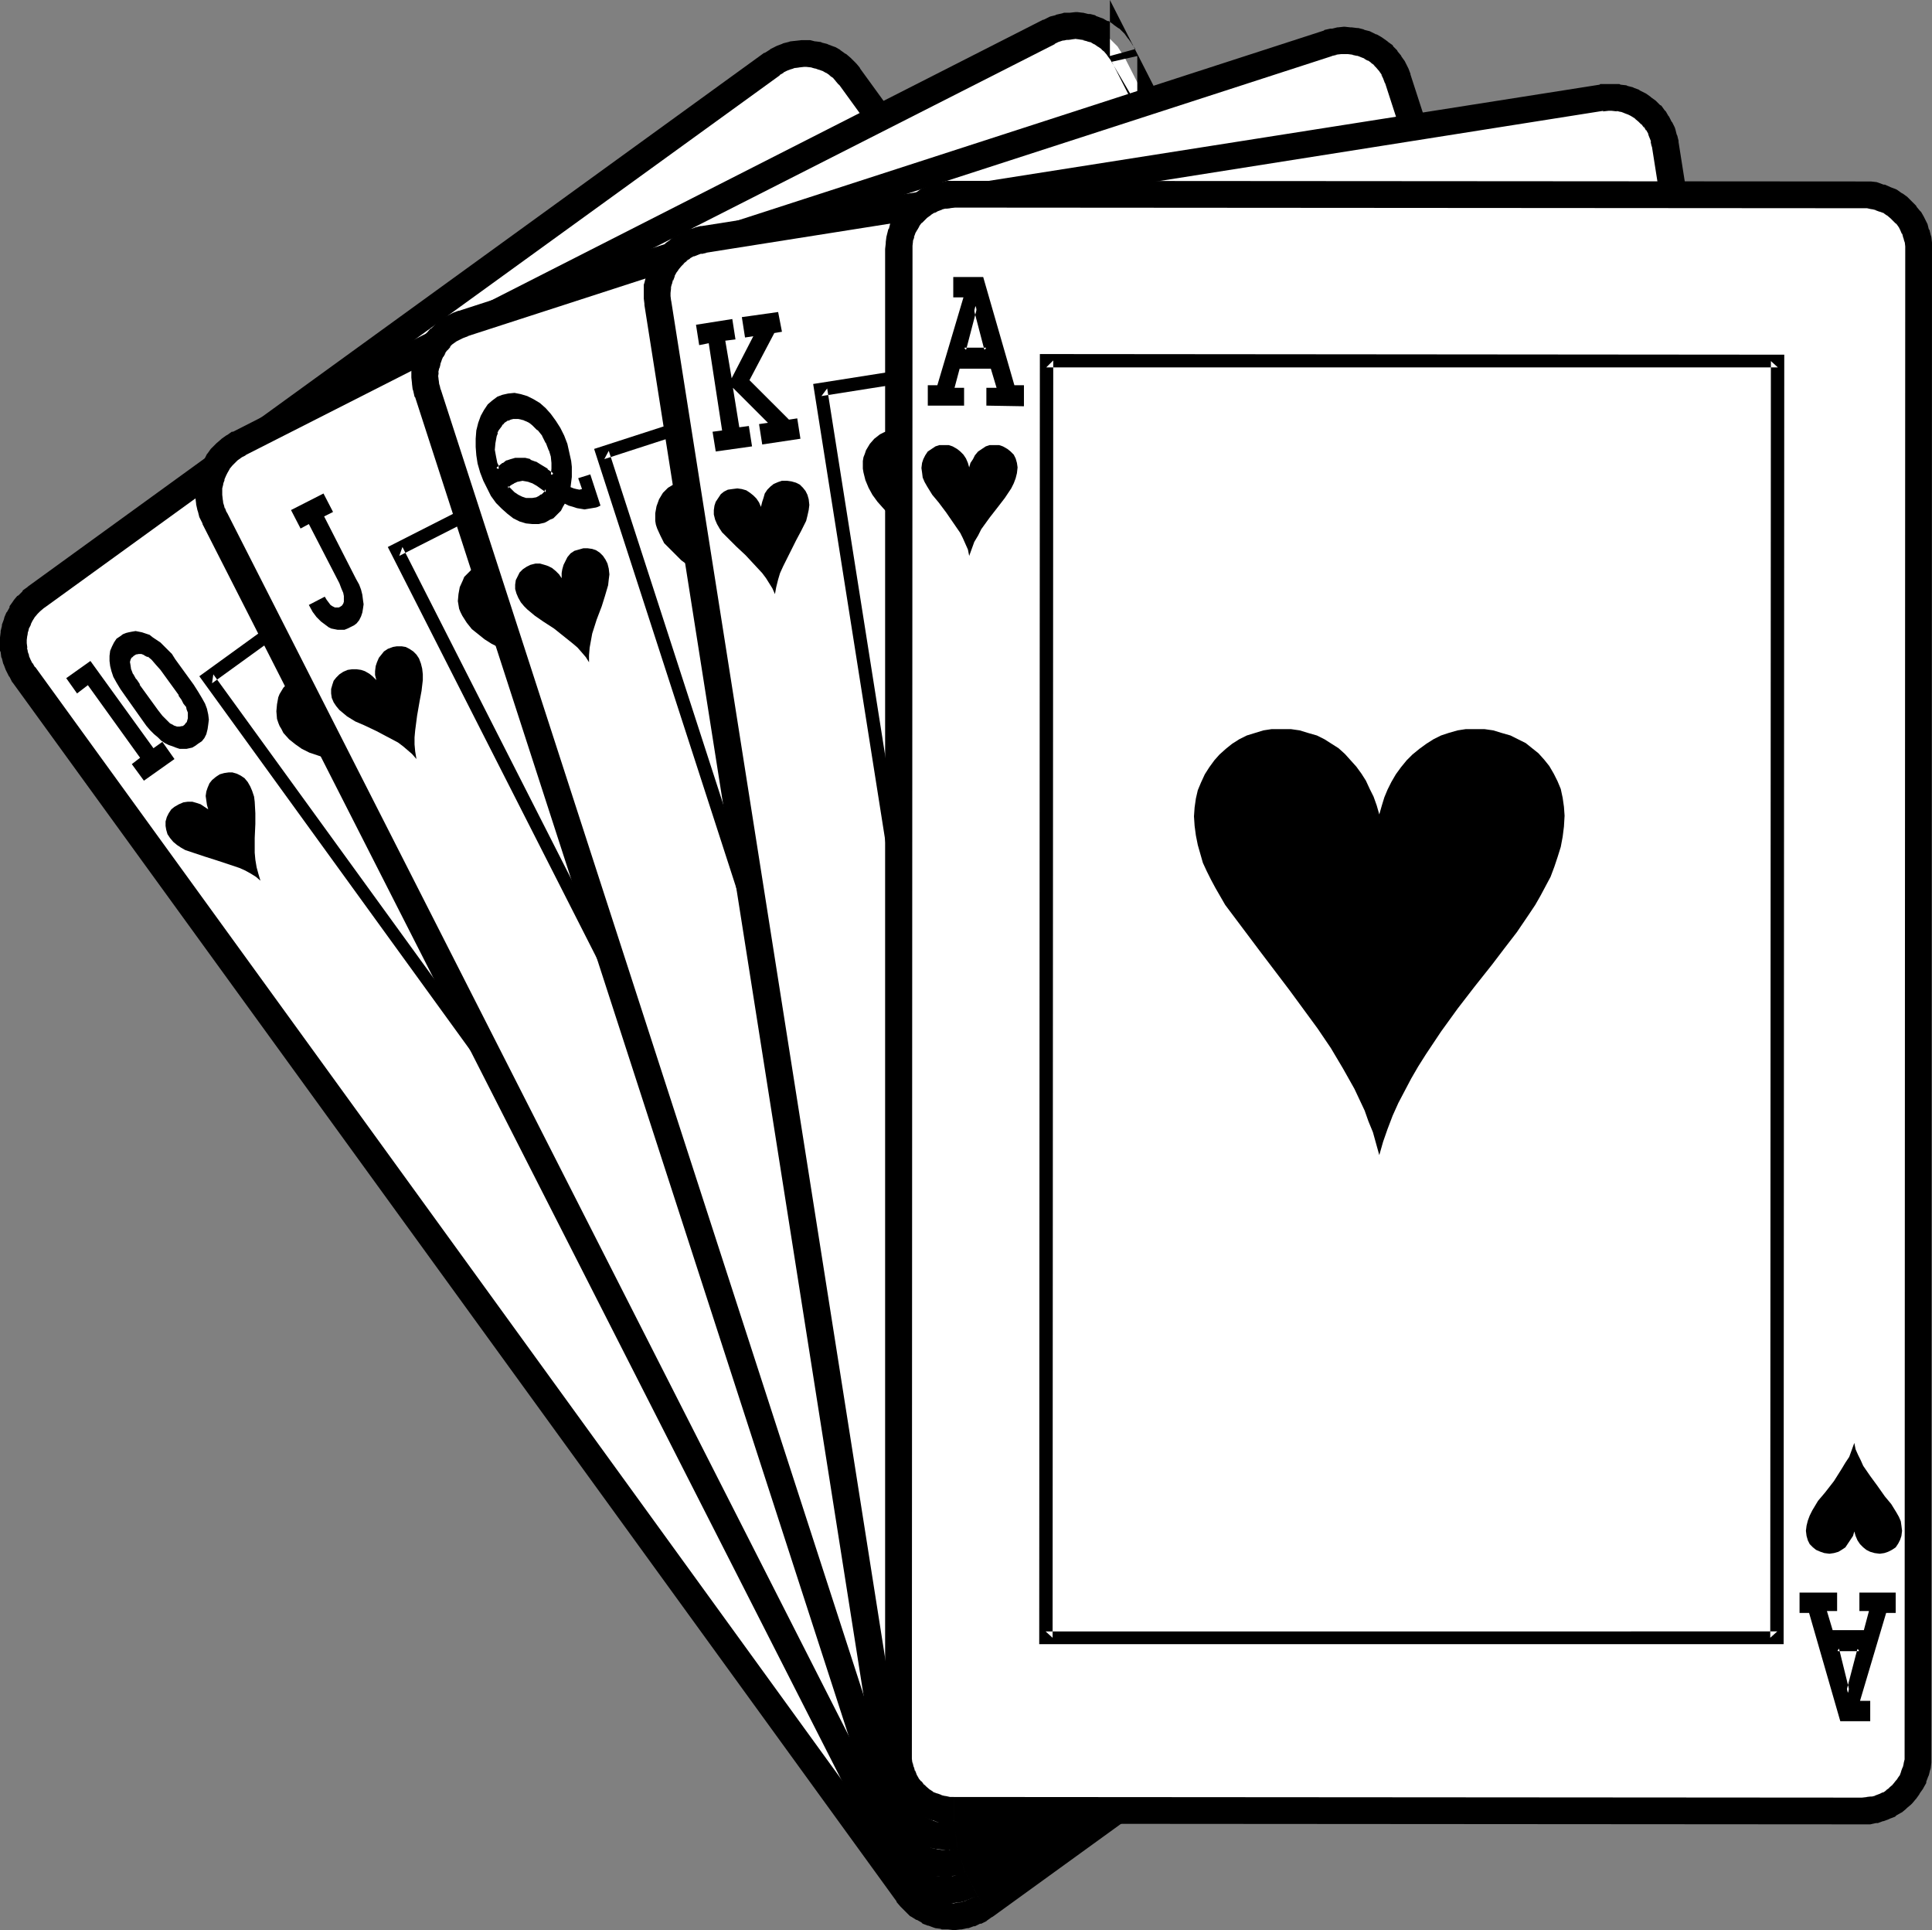
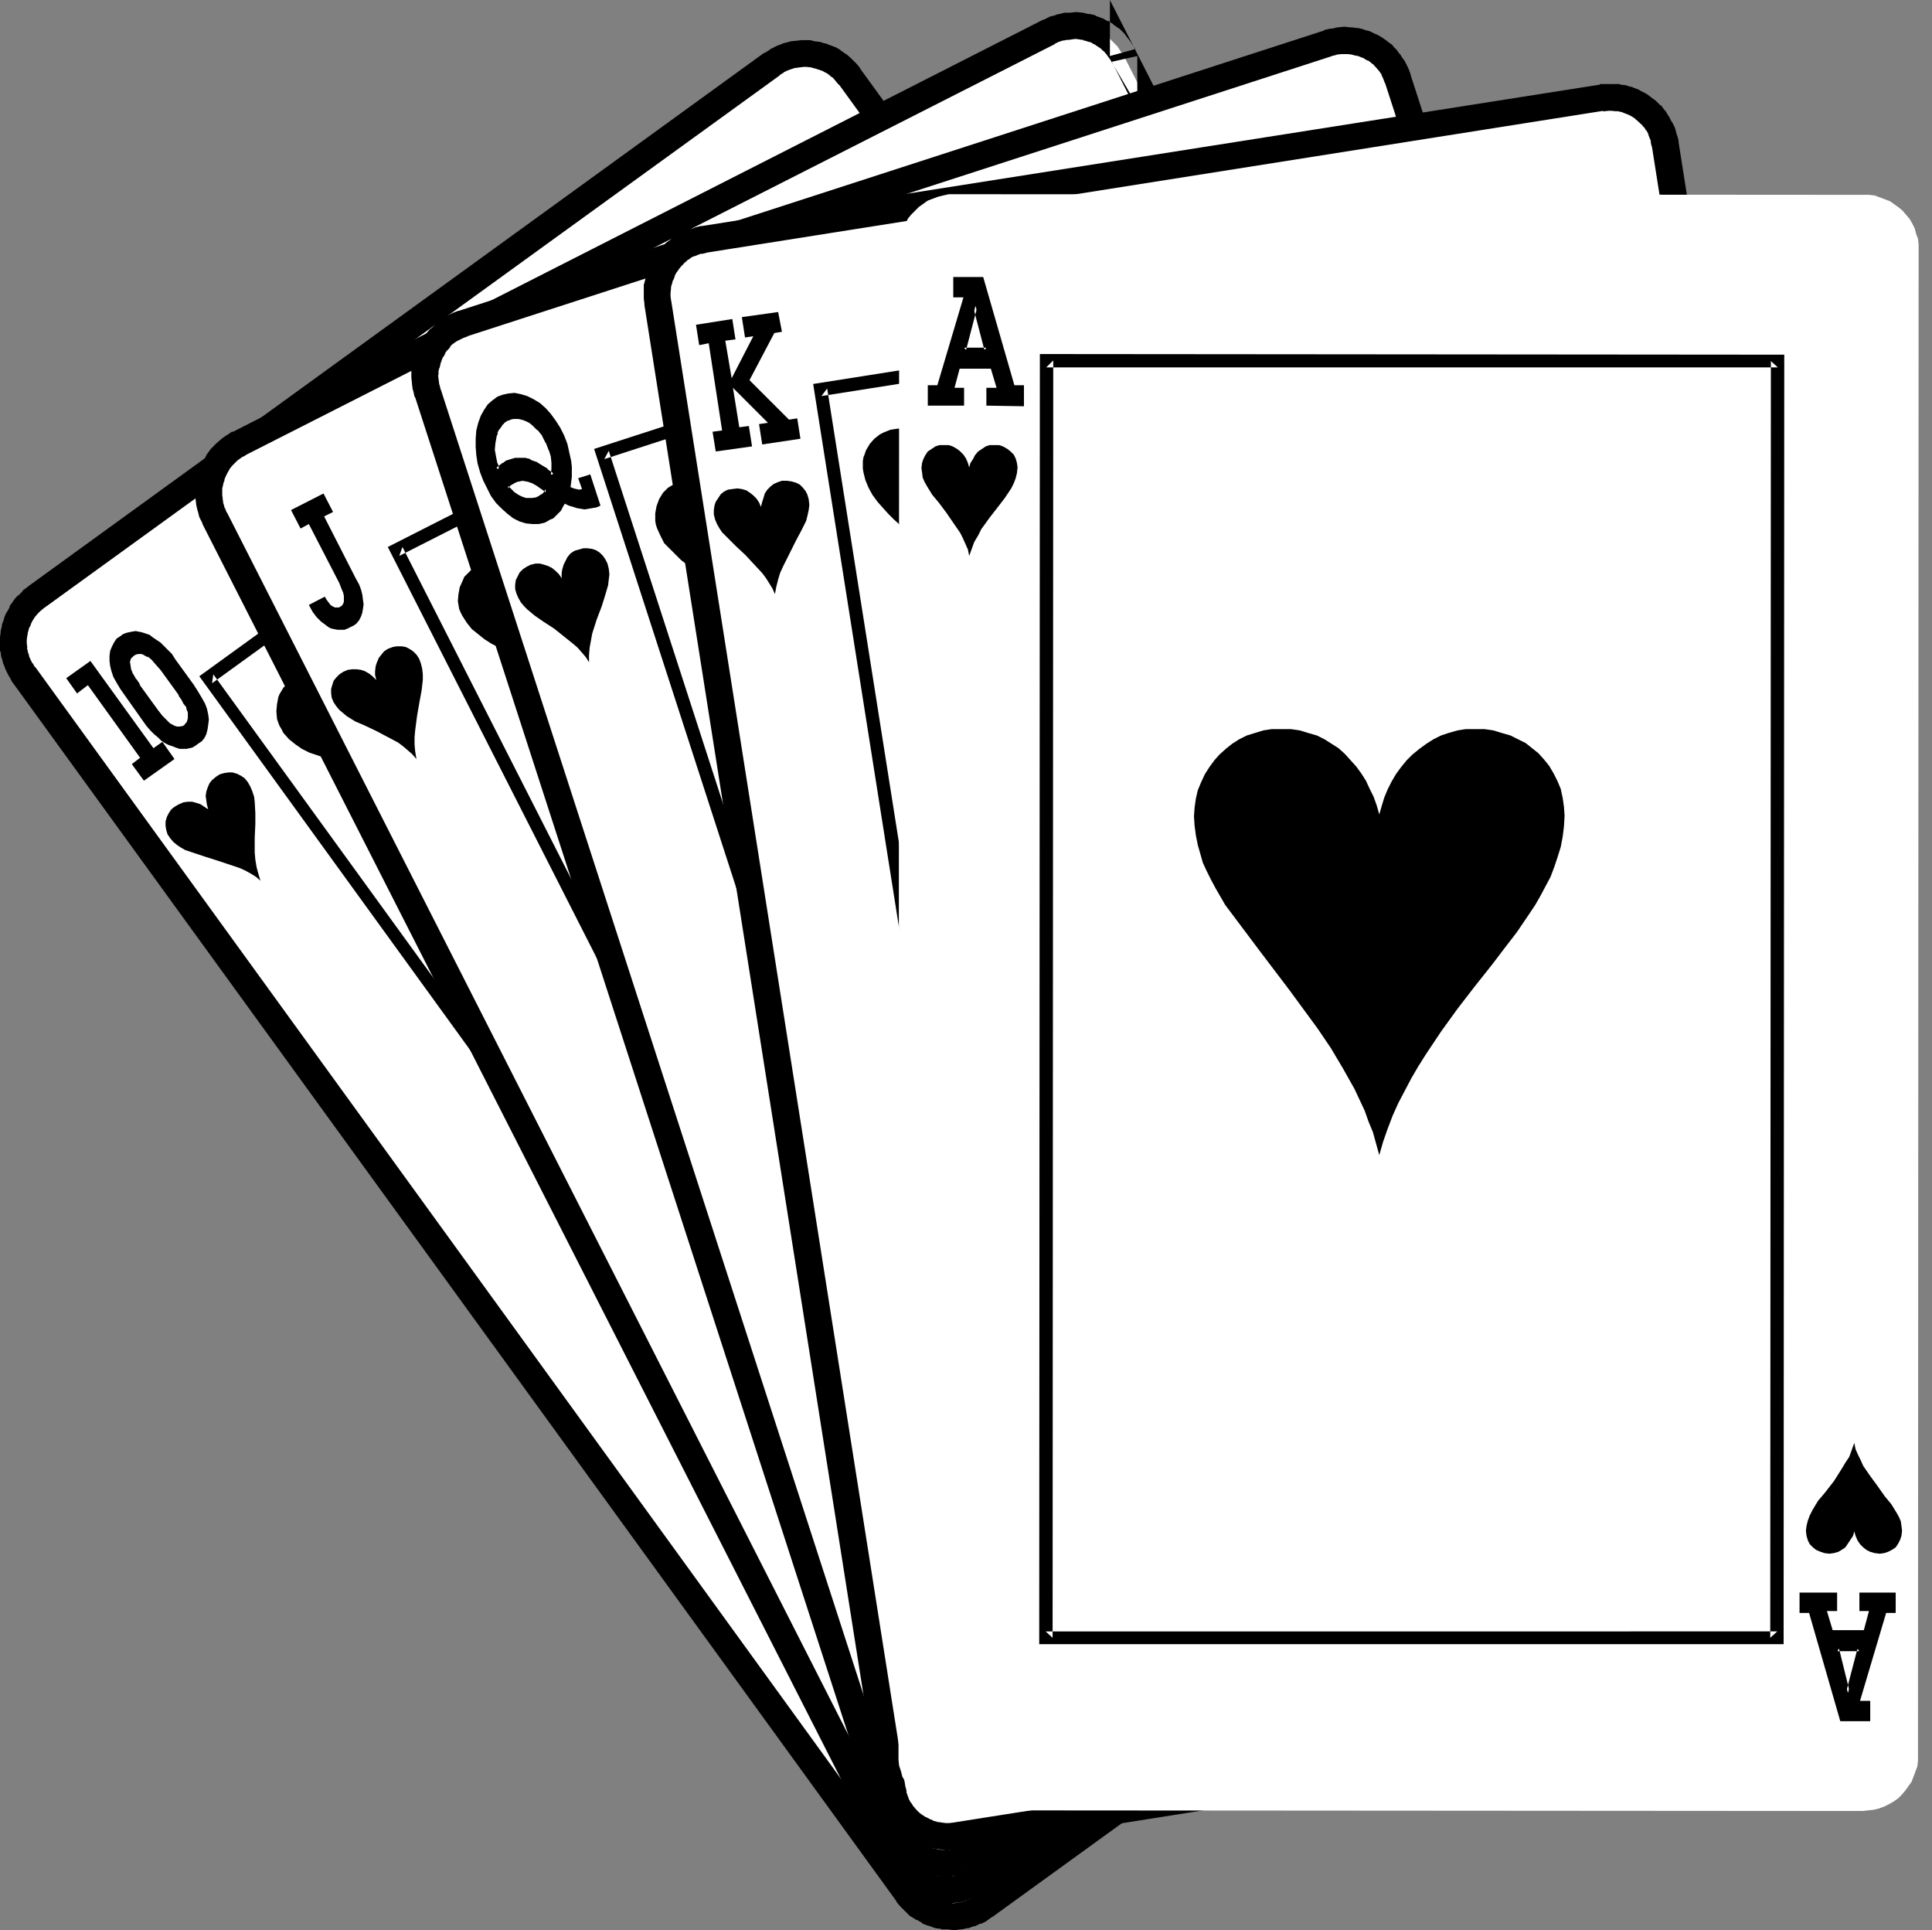
<svg xmlns="http://www.w3.org/2000/svg" xmlns:ns1="http://sodipodi.sourceforge.net/DTD/sodipodi-0.dtd" xmlns:ns2="http://www.inkscape.org/namespaces/inkscape" version="1.0" width="129.724mm" height="129.573mm" id="svg56" ns1:docname="Cards 5.wmf">
  <rect width="100%" height="100%" fill="#808080" stroke="none" />
  <ns1:namedview id="namedview56" pagecolor="#ffffff" bordercolor="#000000" borderopacity="0.25" ns2:showpageshadow="2" ns2:pageopacity="0.0" ns2:pagecheckerboard="0" ns2:deskcolor="#d1d1d1" ns2:document-units="mm" />
  <defs id="defs1">
    <pattern id="WMFhbasepattern" patternUnits="userSpaceOnUse" width="6" height="6" x="0" y="0" />
  </defs>
  <path style="fill:#ffffff;fill-opacity:1;fill-rule:evenodd;stroke:none" d="m 249.833,483.584 -1.131,0.808 -1.293,0.646 -1.293,0.485 -1.293,0.323 -1.454,0.323 -1.293,0.162 -1.293,-0.162 h -1.454 l -1.293,-0.323 -1.293,-0.485 -1.293,-0.485 -1.131,-0.646 -1.131,-0.808 -1.131,-0.808 -0.97,-1.131 -0.808,-1.131 L 5.979,171.266 5.333,169.973 4.686,168.681 4.04,167.388 3.717,166.096 3.394,164.803 v -1.293 -1.454 l 0.162,-1.293 0.162,-1.293 0.485,-1.293 0.485,-1.293 0.646,-1.293 0.808,-1.131 0.808,-0.969 1.131,-0.969 1.131,-0.969 186.648,-135.397 1.293,-0.646 1.293,-0.646 1.293,-0.485 1.293,-0.485 1.293,-0.162 1.454,-0.162 h 1.293 l 1.293,0.162 1.293,0.323 1.293,0.323 1.293,0.646 1.293,0.646 1.131,0.646 1.131,0.969 0.97,0.969 0.808,1.131 224.139,309.248 0.808,1.131 0.646,1.293 0.485,1.293 0.485,1.293 0.162,1.454 0.162,1.293 v 1.454 l -0.162,1.293 -0.323,1.293 -0.323,1.293 -0.646,1.293 -0.646,1.131 -0.646,1.131 -0.97,1.131 -0.97,0.969 -1.131,0.969 z" id="path1" />
  <path style="fill:#000000;fill-opacity:1;fill-rule:evenodd;stroke:none" d="m 247.894,480.837 0.162,-0.162 -1.131,0.808 0.162,-0.162 -1.293,0.646 0.323,-0.162 -1.293,0.485 h 0.323 l -1.293,0.323 h 0.323 l -1.454,0.162 h 0.323 l -1.293,0.162 h 0.485 l -1.454,-0.162 h 0.323 l -1.454,-0.162 0.323,0.162 -1.293,-0.323 0.646,0.162 -1.293,-0.485 v 0.162 l -1.293,-0.646 0.485,0.323 -1.131,-0.646 h 0.162 l -1.131,-0.646 0.323,0.162 -1.131,-0.969 0.323,0.323 -0.97,-0.969 0.162,0.162 -0.97,-1.131 0.162,0.162 L 8.888,169.165 v 0.162 l -0.646,-1.131 v 0.162 l -0.646,-1.293 0.162,0.323 -0.485,-1.131 0.162,0.162 -0.485,-1.293 0.162,0.323 -0.323,-1.293 0.162,0.323 -0.162,-1.293 v 0.485 -1.454 0.162 l 0.162,-1.293 v 0.323 l 0.162,-1.293 v 0.323 l 0.323,-1.293 -0.162,0.485 0.646,-1.293 -0.162,0.162 0.646,-1.293 -0.162,0.323 0.808,-1.293 -0.323,0.485 0.808,-0.969 -0.162,0.162 1.131,-1.131 -0.323,0.323 1.131,-0.969 -0.162,0.162 L 197.96,19.065 h -0.162 l 1.131,-0.646 h -0.162 l 1.293,-0.646 -0.323,0.162 1.293,-0.485 -0.323,0.162 1.293,-0.485 -0.485,0.162 1.293,-0.162 h -0.162 l 1.454,-0.162 h -0.323 1.293 -0.485 l 1.454,0.162 h -0.162 l 1.131,0.323 -0.323,-0.162 1.293,0.485 -0.323,-0.162 1.293,0.485 -0.323,-0.162 1.131,0.646 -0.162,-0.162 1.131,0.808 -0.323,-0.162 1.131,0.808 -0.323,-0.323 0.97,1.131 -0.162,-0.162 0.97,1.131 -0.162,-0.323 224.139,309.248 -0.162,-0.162 0.808,1.293 -0.162,-0.323 0.646,1.293 v -0.323 l 0.485,1.293 -0.162,-0.323 0.323,1.293 v -0.323 l 0.323,1.454 -0.162,-0.323 0.162,1.293 v -0.485 1.454 -0.162 l -0.162,1.293 v -0.323 l -0.162,1.293 v -0.323 l -0.323,1.293 0.162,-0.485 -0.646,1.293 0.162,-0.323 -0.646,1.293 v -0.162 l -0.646,1.131 0.323,-0.323 -0.97,0.969 0.323,-0.323 -0.97,0.969 v 0 l -0.97,0.808 0.162,-0.162 -186.809,135.397 4.04,5.493 186.809,-135.235 0.162,-0.162 1.131,-0.969 v -0.162 l 1.131,-0.808 0.323,-0.323 0.808,-1.131 0.323,-0.485 0.646,-1.131 0.162,-0.162 0.646,-1.131 0.162,-0.162 0.485,-1.293 0.162,-0.485 0.485,-1.293 v -0.323 l 0.323,-1.293 v -0.323 l 0.162,-1.293 v -0.323 -1.293 -0.485 l -0.162,-1.293 v -0.323 l -0.323,-1.454 v -0.323 l -0.323,-1.293 -0.162,-0.323 -0.485,-1.293 -0.162,-0.323 -0.646,-1.293 -0.162,-0.162 -0.808,-1.131 v -0.162 L 218.321,17.45 l -0.162,-0.323 -0.808,-0.969 -0.162,-0.162 -0.97,-0.969 -0.323,-0.323 -1.131,-0.969 -0.323,-0.162 -1.131,-0.808 -0.162,-0.162 -1.131,-0.646 -0.485,-0.162 -1.293,-0.485 -0.323,-0.162 -1.293,-0.323 -0.323,-0.162 -1.293,-0.162 h -0.162 l -1.293,-0.323 h -0.485 -1.293 -0.323 l -1.454,0.162 v 0 l -1.454,0.162 -0.485,0.162 -1.293,0.323 -0.323,0.162 -1.293,0.485 -0.323,0.162 -1.293,0.646 -0.162,0.162 -1.293,0.808 h -0.162 L 7.11,148.807 l -0.162,0.162 -1.131,0.808 -0.162,0.323 -0.97,0.969 -0.323,0.162 -0.808,0.969 -0.323,0.485 -0.808,1.131 v 0.323 l -0.646,1.131 -0.162,0.162 -0.485,1.131 -0.162,0.646 -0.485,1.293 v 0.323 l -0.323,1.293 v 0.323 L 0,161.733 v 0.323 1.293 0.485 1.293 l 0.162,0.323 0.162,1.293 0.162,0.323 0.323,1.293 0.162,0.323 0.485,1.293 0.162,0.323 0.646,1.293 0.162,0.162 0.646,1.293 0.162,0.162 224.301,309.248 v 0.162 l 0.97,1.131 0.162,0.162 0.97,0.969 0.323,0.323 0.97,0.969 0.323,0.162 1.293,0.808 h 0.162 l 1.131,0.646 0.323,0.323 1.293,0.485 h 0.162 l 1.293,0.485 0.485,0.162 1.293,0.162 0.323,0.162 h 1.454 0.162 l 1.293,0.162 h 0.485 l 1.293,-0.162 h 0.323 l 1.454,-0.323 h 0.323 l 1.293,-0.485 h 0.323 l 1.293,-0.646 h 0.323 l 1.293,-0.646 0.162,-0.162 1.131,-0.808 0.323,-0.162 z" id="path2" />
  <path style="fill:#ffffff;fill-opacity:1;fill-rule:evenodd;stroke:none" d="M 393.334,325.567 203.131,63.174 52.843,172.074 243.046,434.304 Z" id="path3" />
  <path style="fill:#000000;fill-opacity:1;fill-rule:evenodd;stroke:none" d="M 395.596,325.89 203.454,60.912 50.581,171.589 242.723,436.728 395.596,325.89 l -3.232,-1.777 -150.288,108.899 2.262,0.323 -190.203,-262.231 -0.323,2.262 150.288,-108.738 -2.424,-0.485 190.203,262.392 0.485,-2.424 z" id="path4" />
  <path style="fill:#000000;fill-opacity:1;fill-rule:evenodd;stroke:none" d="m 16.806,172.074 6.141,-4.362 15.998,22.135 2.262,-1.616 3.07,4.362 -7.757,5.493 -3.07,-4.201 2.101,-1.616 -13.251,-18.419 -2.747,2.1 z" id="path5" />
  <path style="fill:#000000;fill-opacity:1;fill-rule:evenodd;stroke:none" d="m 37.006,160.764 -0.97,-0.323 -0.808,-0.162 -0.808,-0.162 -0.97,0.162 -0.808,0.162 -0.646,0.162 -0.808,0.323 -0.646,0.485 -0.97,0.646 -0.646,0.969 -0.485,0.969 -0.485,1.131 -0.162,1.293 v 1.293 l 0.162,1.293 0.323,1.293 0.485,1.454 0.808,1.454 0.97,1.616 1.131,1.616 4.686,6.624 0.808,1.131 0.97,1.131 0.97,0.969 0.97,0.808 0.808,0.808 0.97,0.646 0.97,0.485 0.97,0.323 0.808,0.323 0.97,0.323 h 0.97 0.808 l 1.454,-0.323 0.808,-0.485 0.646,-0.485 0.97,-0.646 0.646,-0.808 0.485,-0.969 0.323,-1.293 0.162,-1.131 0.162,-1.293 -0.162,-1.293 -0.323,-1.454 -0.485,-1.293 -0.808,-1.454 -0.97,-1.616 -1.131,-1.777 -4.686,-6.463 -0.808,-1.293 -0.97,-0.969 -0.97,-0.969 -0.97,-0.969 -0.97,-0.646 -0.97,-0.646 -0.808,-0.646 z" id="path6" />
  <path style="fill:#000000;fill-opacity:1;fill-rule:evenodd;stroke:none" d="m 51.874,217.314 -2.424,-0.808 -2.424,-0.808 -1.131,-0.646 -0.97,-0.646 -0.97,-0.808 -0.808,-0.969 -0.646,-0.969 -0.323,-1.131 -0.162,-0.969 v -1.131 l 0.323,-1.131 0.485,-0.969 0.646,-0.969 0.808,-0.646 1.131,-0.646 1.131,-0.485 1.131,-0.162 h 1.131 l 1.131,0.323 0.97,0.323 0.97,0.646 0.97,0.646 -0.323,-1.131 -0.162,-1.131 -0.162,-1.131 0.162,-1.131 0.323,-0.969 0.485,-1.131 0.646,-0.808 0.97,-0.808 0.97,-0.646 1.131,-0.323 1.131,-0.162 h 0.97 l 1.131,0.323 0.97,0.485 0.97,0.646 0.808,0.969 0.646,1.131 0.485,1.131 0.485,1.454 0.162,1.293 0.162,2.908 v 2.747 l -0.162,3.555 v 3.716 l 0.162,1.777 0.323,1.939 0.485,1.777 0.485,1.616 -1.131,-0.969 -1.293,-0.808 -1.454,-0.808 -1.454,-0.646 -2.909,-0.969 -2.909,-0.969 z" id="path7" />
  <path style="fill:#000000;fill-opacity:1;fill-rule:evenodd;stroke:none" d="m 405.454,302.462 2.747,-1.939 20.523,28.437 -2.586,1.939 -10.019,-13.734 0.323,20.681 -3.717,2.747 v -17.45 l -20.846,-10.825 3.555,-2.585 17.291,9.21 v -6.463 z" id="path8" />
  <path style="fill:#000000;fill-opacity:1;fill-rule:evenodd;stroke:none" d="m 394.465,280.327 1.131,0.323 1.131,0.485 2.424,0.808 1.131,0.485 0.97,0.808 0.97,0.808 0.808,0.808 0.646,1.131 0.323,0.969 0.162,1.131 -0.162,1.131 -0.162,1.131 -0.485,0.969 -0.646,0.969 -0.97,0.646 -0.97,0.646 -1.131,0.485 -1.131,0.162 -1.131,-0.162 -0.97,-0.162 -1.131,-0.485 -0.97,-0.485 -0.97,-0.646 0.323,0.969 0.162,1.131 v 1.131 1.131 l -0.323,1.131 -0.485,0.969 -0.646,0.969 -0.808,0.808 -1.131,0.646 -1.131,0.323 -1.131,0.162 h -0.97 l -1.131,-0.323 -0.97,-0.485 -0.97,-0.646 -0.808,-0.969 -0.646,-1.131 -0.646,-1.293 -0.323,-1.293 -0.162,-1.454 -0.162,-2.747 v -2.747 l 0.162,-3.716 v -3.716 l -0.162,-1.777 -0.323,-1.777 -0.323,-1.777 -0.646,-1.777 1.293,0.969 1.293,0.808 1.293,0.808 1.454,0.646 2.909,1.131 2.909,0.969 z" id="path9" />
  <path style="fill:#000000;fill-opacity:1;fill-rule:evenodd;stroke:none" d="m 86.456,193.563 -2.101,-0.646 -3.878,-1.293 -1.939,-0.646 -1.939,-0.969 -1.616,-1.131 -1.616,-1.293 -1.454,-1.616 -0.485,-0.969 -0.485,-0.808 -0.323,-0.808 -0.323,-0.969 -0.162,-1.939 0.162,-1.777 0.323,-1.777 0.323,-0.808 0.485,-0.808 0.485,-0.808 0.646,-0.646 0.646,-0.646 0.808,-0.646 0.97,-0.646 0.808,-0.485 0.97,-0.323 0.97,-0.323 1.778,-0.162 h 1.939 l 1.778,0.323 1.778,0.808 1.616,0.808 1.616,1.293 -0.646,-1.939 -0.323,-1.777 v -1.939 l 0.162,-1.939 0.485,-1.777 0.808,-1.777 0.485,-0.646 0.646,-0.808 0.646,-0.646 0.808,-0.646 0.808,-0.485 0.808,-0.485 0.97,-0.485 0.97,-0.162 1.778,-0.323 1.939,0.162 h 0.808 l 0.97,0.323 0.808,0.323 0.808,0.485 0.808,0.485 0.808,0.646 0.646,0.808 0.646,0.808 0.646,0.969 0.485,0.969 0.808,2.1 0.646,2.262 0.485,2.262 0.162,2.424 v 2.424 2.262 l -0.162,2.1 -0.162,6.14 v 3.07 l 0.162,3.07 0.162,3.07 0.485,2.908 0.646,3.07 0.97,2.908 -1.939,-1.616 -2.262,-1.454 -2.101,-1.293 -2.424,-0.969 -2.424,-0.969 -2.424,-0.969 -5.01,-1.616 z" id="path10" />
  <path style="fill:#ffffff;fill-opacity:1;fill-rule:evenodd;stroke:none" d="m 246.44,478.09 -1.293,0.485 -1.293,0.485 -1.454,0.323 -1.293,0.162 h -1.293 l -1.454,-0.162 -1.293,-0.162 -1.293,-0.323 -1.293,-0.485 -1.131,-0.485 -1.131,-0.808 -1.131,-0.808 -1.131,-0.969 -0.808,-0.969 -0.808,-1.293 -0.808,-1.131 -173.073,-340.431 -0.646,-1.293 -0.323,-1.454 -0.323,-1.454 -0.162,-1.293 v -1.293 -1.454 l 0.323,-1.293 0.323,-1.293 0.485,-1.293 0.646,-1.131 0.646,-1.131 0.808,-1.131 0.97,-0.969 1.131,-0.969 1.131,-0.808 1.131,-0.646 L 266.317,8.079 l 1.293,-0.646 1.293,-0.485 1.454,-0.323 h 1.293 l 1.454,-0.162 1.293,0.162 1.293,0.162 1.293,0.485 1.293,0.323 1.131,0.646 1.293,0.808 0.97,0.808 0.97,0.969 0.97,0.969 0.808,1.293 0.808,1.131 v 0 l 173.073,340.431 0.485,1.293 0.485,1.454 0.323,1.293 0.162,1.454 v 1.293 1.293 l -0.323,1.454 -0.323,1.293 -0.485,1.293 -0.485,1.131 -0.808,1.131 -0.808,1.131 -0.97,0.969 -0.97,0.969 -1.131,0.808 -1.293,0.646 z" id="path11" />
  <path style="fill:#000000;fill-opacity:1;fill-rule:evenodd;stroke:none" d="m 244.985,475.02 v 0 l -1.293,0.485 0.323,-0.162 -1.293,0.485 0.323,-0.162 -1.293,0.323 h 0.323 l -1.293,0.162 h 0.162 -1.293 0.485 l -1.454,-0.162 0.162,0.162 -1.293,-0.162 h 0.485 l -1.293,-0.323 h 0.162 l -1.293,-0.485 0.485,0.162 -1.293,-0.485 0.323,0.162 -1.131,-0.808 0.162,0.162 -0.97,-0.808 0.162,0.162 -0.97,-0.969 0.162,0.323 -0.808,-0.969 0.162,0.162 -0.808,-1.131 0.162,0.323 -0.646,-1.293 v 0.162 L 57.53,129.904 v 0.162 l -0.485,-1.293 v 0.323 l -0.323,-1.454 v 0.646 l -0.162,-1.454 v 0.162 l -0.162,-1.454 v 0.485 -1.293 0 -1.293 0.485 l 0.323,-1.293 -0.162,0.323 0.485,-1.293 -0.162,0.162 0.485,-1.131 -0.162,0.323 0.646,-1.293 -0.162,0.323 0.646,-1.131 -0.162,0.162 0.808,-0.969 -0.323,0.323 0.97,-0.969 -0.162,0.162 0.97,-0.969 -0.162,0.162 1.131,-0.808 -0.323,0.162 1.293,-0.646 H 62.216 L 267.771,11.148 h -0.162 l 1.293,-0.646 -0.323,0.162 1.454,-0.485 -0.323,0.162 1.454,-0.323 -0.485,0.162 1.293,-0.162 h -0.162 l 1.293,-0.162 h -0.323 l 1.293,0.162 h -0.162 l 1.293,0.162 h -0.485 l 1.293,0.323 h -0.162 l 1.293,0.323 -0.485,-0.162 1.131,0.646 -0.162,-0.162 1.131,0.808 -0.162,-0.162 1.131,0.808 -0.323,-0.162 0.97,0.808 -0.323,-0.323 0.97,1.131 -0.162,-0.162 0.808,1.131 -0.162,-0.323 7.11,12.118 v -12.603 l -6.464,1.454 173.073,340.593 v -0.162 l 0.485,1.293 v -0.323 l 0.323,1.454 v -0.323 l 0.162,1.293 v -0.485 l 0.162,1.293 v -0.162 1.454 -0.485 l -0.162,1.293 0.162,-0.162 -0.162,1.454 v -0.485 l -0.323,1.293 v -0.323 l -0.485,1.293 0.323,-0.323 -0.646,1.131 0.162,-0.162 -0.808,1.131 0.323,-0.323 -0.97,1.131 0.323,-0.323 -0.97,1.131 0.162,-0.323 -0.97,0.969 0.162,-0.162 -1.131,0.808 0.323,-0.162 -1.293,0.646 h 0.162 l -205.555,104.375 3.07,5.978 205.717,-104.375 h 0.162 l 1.131,-0.808 0.323,-0.162 1.131,-0.808 0.323,-0.162 0.97,-0.969 0.323,-0.323 0.97,-0.969 0.162,-0.323 0.808,-0.969 0.162,-0.323 0.808,-1.131 v -0.323 l 0.646,-1.131 0.162,-0.323 0.485,-1.293 v -0.162 l 0.485,-1.293 v -0.646 l 0.162,-1.293 0.162,-0.162 0.162,-1.293 v -0.485 l -0.162,-1.293 v -0.162 l -0.162,-1.454 v -0.485 l -0.323,-1.293 -0.162,-0.323 -0.485,-1.293 v -0.323 l -0.646,-1.293 v -0.162 L 281.668,0 v 14.218 l 6.464,-1.777 -0.808,-1.131 -0.162,-0.323 -0.808,-1.131 -0.162,-0.162 -0.808,-1.131 -0.323,-0.323 -0.97,-0.969 -0.323,-0.162 -1.131,-0.808 -0.162,-0.162 -1.131,-0.808 h -0.323 l -1.131,-0.646 -0.485,-0.162 -1.293,-0.485 -0.162,-0.162 -1.293,-0.323 h -0.485 l -1.293,-0.323 h -0.162 l -1.293,-0.162 h -0.485 l -1.454,0.162 h -0.162 -1.293 l -0.485,0.162 -1.454,0.323 -0.323,0.162 -1.293,0.323 -0.323,0.162 -1.293,0.646 h -0.162 L 59.146,109.546 h -0.323 l -1.131,0.808 -0.323,0.162 -1.131,0.808 -0.162,0.162 -1.131,0.969 -0.162,0.162 -0.97,0.969 -0.323,0.323 -0.808,1.131 -0.162,0.162 -0.646,1.293 -0.323,0.323 -0.485,1.131 -0.162,0.323 -0.485,1.293 v 0.162 l -0.485,1.293 v 0.323 l -0.323,1.293 v 0.646 1.293 0.162 1.293 0.485 l 0.162,1.293 v 0.162 l 0.323,1.454 0.162,0.485 0.323,1.293 0.162,0.323 0.646,1.293 v 0.162 L 224.624,473.405 v 0.323 l 0.646,1.131 0.323,0.323 0.808,1.131 0.162,0.323 0.97,0.969 0.162,0.323 1.131,0.969 0.162,0.162 1.131,0.808 0.162,0.162 1.293,0.646 0.162,0.162 1.131,0.646 0.485,0.162 1.293,0.485 h 0.162 l 1.293,0.485 h 0.485 l 1.454,0.162 v 0.162 h 1.454 0.485 1.293 0.162 l 1.293,-0.162 h 0.485 l 1.454,-0.323 0.323,-0.162 1.293,-0.485 0.323,-0.162 1.293,-0.485 0.162,-0.162 z" id="path12" />
  <path style="fill:#ffffff;fill-opacity:1;fill-rule:evenodd;stroke:none" d="M 412.888,344.309 265.993,55.581 100.677,139.598 247.571,428.488 Z" id="path13" />
  <path style="fill:#000000;fill-opacity:1;fill-rule:evenodd;stroke:none" d="M 415.15,345.117 266.64,53.319 98.414,138.79 246.763,430.588 415.15,345.117 l -3.07,-2.262 -165.317,84.017 2.262,0.808 -146.894,-288.89 -0.808,2.262 165.478,-84.017 -2.262,-0.646 146.894,288.728 0.646,-2.262 z" id="path14" />
  <path style="fill:#000000;fill-opacity:1;fill-rule:evenodd;stroke:none" d="m 78.376,153.493 4.04,-2.1 0.485,0.808 0.485,0.646 0.485,0.646 0.485,0.323 0.646,0.323 h 0.485 0.485 l 0.323,-0.162 0.485,-0.323 0.323,-0.485 0.162,-0.485 v -0.646 -0.808 l -0.162,-0.808 -0.485,-1.131 -0.485,-1.293 -7.757,-15.026 -2.101,1.131 -2.424,-4.686 8.242,-4.201 2.424,4.686 -2.262,1.131 8.08,15.834 0.808,1.454 0.485,1.293 0.323,1.293 0.162,1.293 0.162,1.131 -0.162,1.131 -0.162,0.969 -0.323,0.969 -0.485,0.969 -0.646,0.808 -0.646,0.485 -0.97,0.485 -0.646,0.323 -0.808,0.323 h -0.808 -0.97 l -1.616,-0.323 -0.646,-0.323 -0.646,-0.485 -1.293,-0.969 -1.131,-1.131 -0.485,-0.646 -0.485,-0.646 z" id="path15" />
  <path style="fill:#000000;fill-opacity:1;fill-rule:evenodd;stroke:none" d="m 92.435,184.03 -2.262,-0.969 -2.101,-1.293 -0.97,-0.808 -0.97,-0.808 -0.808,-0.969 -0.646,-0.969 -0.485,-1.131 -0.162,-1.131 v -1.131 l 0.323,-1.131 0.323,-0.969 0.646,-0.808 0.808,-0.808 0.97,-0.646 1.131,-0.485 1.131,-0.162 h 1.131 l 1.131,0.162 0.97,0.323 1.131,0.646 0.808,0.646 0.97,0.969 -0.323,-1.293 v -0.969 l 0.162,-1.293 0.323,-0.969 0.485,-1.131 0.646,-0.808 0.646,-0.808 0.97,-0.646 1.293,-0.485 0.97,-0.162 h 1.293 l 0.97,0.162 0.97,0.485 0.97,0.646 0.808,0.808 0.646,0.969 0.485,1.293 0.323,1.293 0.162,1.454 v 1.454 l -0.323,2.747 -0.485,2.585 -0.646,3.716 -0.485,3.716 -0.162,1.777 v 1.777 l 0.162,1.777 0.323,1.939 -1.131,-1.293 -1.131,-0.969 -1.131,-0.969 -1.293,-0.969 -2.747,-1.454 -2.747,-1.454 z" id="path16" />
  <path style="fill:#000000;fill-opacity:1;fill-rule:evenodd;stroke:none" d="m 428.563,323.466 2.909,-1.454 15.837,31.183 -2.909,1.616 -7.595,-15.188 -2.909,20.52 -4.202,2.1 2.747,-17.288 -18.907,-13.895 3.878,-1.939 15.675,11.795 0.97,-6.463 z" id="path17" />
  <path style="fill:#000000;fill-opacity:1;fill-rule:evenodd;stroke:none" d="m 420.968,299.877 2.262,0.969 2.262,1.293 0.97,0.808 0.808,0.808 0.97,0.969 0.646,0.969 0.323,1.131 0.323,1.131 v 1.131 l -0.323,1.131 -0.485,0.969 -0.485,0.808 -0.97,0.808 -0.97,0.646 -1.131,0.485 -1.131,0.162 h -1.131 l -0.97,-0.162 -1.131,-0.323 -0.97,-0.646 -0.97,-0.646 -0.808,-0.969 0.162,1.293 0.162,0.969 -0.162,1.293 -0.323,0.969 -0.485,1.131 -0.646,0.808 -0.808,0.808 -0.97,0.646 -1.131,0.485 -1.131,0.162 h -1.131 l -1.131,-0.162 -0.97,-0.485 -0.97,-0.646 -0.646,-0.808 -0.646,-0.969 -0.646,-1.293 -0.323,-1.293 v -1.293 -1.454 l 0.162,-2.908 0.485,-2.585 0.646,-3.555 0.646,-3.716 v -1.777 l 0.162,-1.939 -0.162,-1.777 -0.323,-1.939 1.131,1.293 1.131,0.969 1.131,0.969 1.293,0.969 2.747,1.454 2.747,1.454 z" id="path18" />
  <path style="fill:#000000;fill-opacity:1;fill-rule:evenodd;stroke:none" d="m 130.411,166.096 -3.717,-1.777 -1.939,-0.969 -1.778,-1.131 -1.616,-1.293 -1.616,-1.293 -1.293,-1.616 -1.131,-1.777 -0.485,-0.969 -0.323,-0.808 -0.323,-1.939 0.162,-1.777 0.323,-1.777 0.808,-1.777 0.323,-0.808 0.646,-0.646 0.646,-0.646 0.646,-0.646 0.808,-0.485 0.808,-0.646 0.97,-0.323 0.97,-0.323 0.97,-0.323 0.97,-0.162 1.778,0.162 1.939,0.323 1.778,0.646 1.616,0.969 1.616,1.131 1.454,1.293 -0.323,-1.777 -0.162,-1.939 0.162,-1.939 0.646,-1.777 0.646,-1.777 1.131,-1.454 0.646,-0.646 0.646,-0.646 0.808,-0.485 0.808,-0.485 0.97,-0.485 0.97,-0.323 1.778,-0.323 h 1.939 l 0.97,0.162 0.808,0.162 0.97,0.323 0.808,0.323 0.646,0.485 0.808,0.646 0.646,0.646 0.646,0.646 0.646,0.808 0.485,0.969 0.485,0.969 0.323,1.131 0.485,2.1 0.323,2.424 v 2.262 l -0.162,2.424 -0.323,2.424 -0.323,2.262 -0.485,2.1 -1.131,5.978 -0.485,3.07 -0.323,3.07 -0.323,2.908 v 3.231 l 0.323,2.908 0.323,3.07 -1.778,-1.939 -1.778,-1.777 -2.101,-1.616 -2.101,-1.293 -2.262,-1.454 -2.262,-1.293 -4.525,-2.262 z" id="path19" />
  <path style="fill:#ffffff;fill-opacity:1;fill-rule:evenodd;stroke:none" d="m 244.016,472.112 -1.454,0.323 -1.293,0.323 h -1.454 -1.293 l -1.454,-0.162 -1.293,-0.323 -1.293,-0.485 -1.293,-0.485 -1.131,-0.808 -1.131,-0.646 -0.97,-0.969 -0.97,-0.969 -0.808,-1.131 -0.646,-1.131 -0.646,-1.293 -0.646,-1.293 -117.645,-363.374 -0.485,-1.293 -0.162,-1.454 -0.162,-1.454 0.162,-1.293 0.162,-1.293 0.323,-1.454 0.485,-1.293 0.485,-1.131 0.646,-1.131 0.808,-1.131 0.97,-1.131 0.97,-0.969 0.97,-0.808 1.293,-0.646 1.131,-0.646 1.454,-0.485 219.453,-71.091 1.293,-0.485 1.454,-0.162 1.454,-0.162 1.293,0.162 1.293,0.162 1.454,0.323 1.131,0.323 1.293,0.646 1.131,0.646 1.131,0.808 1.131,0.808 0.808,0.969 0.808,1.131 0.808,1.131 0.646,1.293 0.485,1.454 117.806,363.213 0.323,1.454 0.323,1.454 v 1.293 1.454 l -0.162,1.293 -0.323,1.293 -0.485,1.293 -0.485,1.293 -0.808,1.131 -0.646,1.131 -0.97,0.969 -0.97,0.969 -1.131,0.808 -1.131,0.808 -1.131,0.646 -1.454,0.485 z" id="path20" />
  <path style="fill:#000000;fill-opacity:1;fill-rule:evenodd;stroke:none" d="m 243.046,468.881 v 0 l -1.293,0.323 h 0.323 l -1.293,0.162 0.162,-0.162 -1.454,0.162 h 0.485 -1.293 0.323 l -1.454,-0.162 h 0.323 l -1.293,-0.323 0.323,0.162 -1.293,-0.485 h 0.162 l -1.131,-0.485 0.485,0.323 -1.293,-0.646 h 0.323 l -1.131,-0.646 0.162,0.162 -0.97,-0.969 0.162,0.162 -0.97,-0.969 0.323,0.323 -0.808,-0.969 0.162,0.162 -0.808,-1.131 0.162,0.323 -0.646,-1.293 0.162,0.323 -0.485,-1.454 v 0.162 L 111.827,98.72 v 0.162 l -0.323,-1.454 v 0.485 l -0.162,-1.454 v 0.162 l -0.162,-1.454 v 0.485 l 0.162,-1.293 -0.162,0.323 0.323,-1.454 v 0.323 l 0.323,-1.293 -0.162,0.323 0.485,-1.293 -0.162,0.323 0.485,-1.131 v 0.162 l 0.646,-1.131 -0.323,0.323 0.808,-1.131 -0.162,0.323 0.97,-1.131 -0.323,0.162 0.97,-0.969 -0.323,0.323 1.131,-0.808 -0.323,0.162 1.293,-0.646 -0.323,0.162 1.293,-0.646 -0.323,0.162 1.293,-0.485 h -0.162 L 338.067,14.218 h -0.162 l 1.454,-0.323 h -0.485 l 1.454,-0.162 h -0.162 1.454 -0.485 1.293 -0.323 l 1.293,0.162 h -0.323 l 1.454,0.323 -0.323,-0.162 1.293,0.485 -0.485,-0.162 1.293,0.485 h -0.162 l 1.131,0.646 -0.323,-0.323 1.131,0.808 -0.323,-0.162 1.131,0.808 -0.323,-0.162 0.97,0.969 -0.323,-0.323 0.97,1.131 -0.162,-0.162 0.808,1.131 -0.323,-0.323 0.646,1.293 -0.162,-0.323 0.485,1.293 V 21.004 L 469.286,384.379 v -0.162 l 0.323,1.454 -0.162,-0.485 0.162,1.293 v 0 l 0.162,1.293 v -0.485 1.454 -0.323 l -0.162,1.293 v -0.323 l -0.323,1.293 0.162,-0.323 -0.485,1.293 v -0.162 l -0.485,1.131 0.323,-0.323 -0.808,1.131 0.162,-0.323 -0.808,1.131 0.323,-0.162 -0.97,0.969 0.162,-0.162 -0.97,0.969 0.323,-0.323 -0.97,0.808 0.162,-0.162 -1.131,0.808 0.162,-0.162 -1.131,0.646 0.323,-0.162 -1.293,0.485 h 0.162 l -219.453,71.091 1.939,6.463 219.614,-71.091 h 0.162 l 1.293,-0.646 0.485,-0.162 1.131,-0.646 h 0.162 l 1.131,-0.808 0.323,-0.162 1.131,-0.808 0.323,-0.323 0.97,-0.969 0.162,-0.162 0.97,-0.969 0.162,-0.323 0.808,-1.131 v -0.162 l 0.808,-1.131 0.162,-0.485 0.646,-1.293 v -0.162 l 0.485,-1.293 v -0.323 l 0.323,-1.293 0.162,-0.323 0.162,-1.293 v -0.323 l 0.162,-1.454 v -0.485 l -0.162,-1.293 v -0.162 l -0.162,-1.454 -0.162,-0.485 -0.485,-1.454 v 0 L 357.944,18.904 v -0.162 l -0.485,-1.293 -0.162,-0.323 -0.646,-1.293 -0.162,-0.323 -0.808,-1.131 -0.162,-0.323 -0.808,-0.969 -0.162,-0.323 -0.97,-0.969 -0.162,-0.323 -1.131,-0.808 L 352.126,10.502 350.995,9.694 350.51,9.371 349.379,8.725 h -0.162 l -1.293,-0.646 -0.323,-0.162 -1.293,-0.323 -0.323,-0.162 -1.293,-0.323 h -0.323 l -1.293,-0.162 h -0.323 l -1.454,-0.162 h -0.323 l -1.454,0.162 h -0.162 l -1.293,0.323 h -0.485 l -1.454,0.323 -0.162,0.162 -219.453,71.091 h -0.162 l -1.293,0.485 -0.323,0.162 -1.293,0.646 -0.323,0.162 -1.131,0.646 -0.162,0.162 -1.131,0.969 -0.323,0.323 -0.97,0.969 h -0.162 l -0.97,1.131 -0.162,0.162 -0.808,1.131 -0.162,0.323 -0.646,1.131 -0.162,0.323 -0.646,1.131 v 0.323 l -0.485,1.293 -0.162,0.485 -0.323,1.293 v 0.323 l -0.162,1.293 -0.162,0.323 v 1.454 0.323 l 0.162,1.454 v 0.162 l 0.162,1.293 0.162,0.485 0.323,1.454 0.162,0.162 117.645,363.213 v 0.162 l 0.646,1.454 0.162,0.323 0.646,1.293 0.162,0.162 0.646,1.131 0.162,0.323 0.808,1.131 0.323,0.323 0.97,0.969 0.162,0.162 1.131,0.969 0.162,0.162 1.131,0.808 h 0.162 l 1.131,0.808 0.485,0.162 1.293,0.646 h 0.162 l 1.293,0.485 0.323,0.162 1.454,0.323 h 0.323 l 1.293,0.162 h 0.323 l 1.293,0.162 h 0.485 l 1.454,-0.162 0.162,-0.162 1.293,-0.162 h 0.485 l 1.454,-0.485 v 0 z" id="path21" />
  <path style="fill:#ffffff;fill-opacity:1;fill-rule:evenodd;stroke:none" d="M 429.209,365.96 329.34,57.681 152.873,114.877 252.742,423.156 Z" id="path22" />
  <path style="fill:#000000;fill-opacity:1;fill-rule:evenodd;stroke:none" d="M 431.31,367.091 330.472,55.742 l -179.699,58.166 100.838,311.348 179.699,-58.166 -2.586,-2.747 -176.467,57.196 2.101,1.131 -99.869,-308.278 -1.131,2.1 176.467,-57.196 -2.101,-0.969 99.869,308.117 1.131,-2.1 z" id="path23" />
  <path style="fill:#000000;fill-opacity:1;fill-rule:evenodd;stroke:none" d="m 144.793,123.602 0.162,-1.293 0.162,-1.293 v -1.293 -1.293 l -0.162,-1.454 -0.323,-1.454 -0.323,-1.454 -0.323,-1.454 -0.808,-2.1 -0.97,-1.939 -1.131,-1.777 -1.293,-1.777 -1.293,-1.454 -1.454,-1.293 -1.616,-0.969 -1.616,-0.808 -1.616,-0.485 -1.616,-0.323 -1.616,0.162 -1.454,0.323 -1.293,0.485 -1.293,0.969 -1.131,0.969 -0.97,1.454 -0.808,1.454 -0.646,1.777 -0.485,1.939 -0.162,2.1 v 2.1 l 0.162,2.1 0.323,2.1 0.646,2.262 0.808,2.1 0.97,1.939 0.97,1.939 1.293,1.777 1.454,1.454 1.454,1.293 1.454,1.131 1.616,0.808 1.616,0.485 1.616,0.162 h 1.616 l 1.454,-0.323 0.646,-0.323 0.808,-0.485 0.808,-0.323 0.646,-0.646 0.646,-0.646 0.646,-0.646 0.485,-0.969 0.485,-0.808 0.97,0.485 1.131,0.323 0.97,0.323 0.97,0.162 0.97,0.162 0.97,-0.162 0.97,-0.162 0.97,-0.162 0.485,-0.162 0.646,-0.323 -2.586,-7.917 -3.07,0.969 0.97,2.747 -0.646,0.162 -0.808,-0.162 -0.646,-0.162 z" id="path24" />
  <path style="fill:#000000;fill-opacity:1;fill-rule:evenodd;stroke:none" d="m 137.845,157.694 -2.101,-1.454 -1.939,-1.616 -0.808,-0.808 -0.808,-0.969 -0.646,-1.131 -0.485,-1.131 -0.323,-1.131 v -1.131 l 0.162,-1.131 0.485,-0.969 0.485,-0.969 0.808,-0.808 0.97,-0.646 0.97,-0.485 1.293,-0.323 h 1.131 l 1.131,0.323 0.97,0.323 0.97,0.485 0.97,0.808 0.808,0.808 0.646,0.969 v -1.293 l 0.162,-0.969 0.323,-1.131 0.485,-0.969 0.485,-0.969 0.808,-0.969 0.97,-0.646 1.131,-0.323 1.131,-0.323 h 1.131 l 1.131,0.162 0.97,0.323 0.97,0.646 0.808,0.808 0.646,0.969 0.485,0.969 0.323,1.293 0.162,1.454 -0.162,1.293 -0.162,1.454 -0.808,2.747 -0.808,2.585 -1.293,3.393 -1.131,3.555 -0.323,1.777 -0.323,1.777 -0.162,1.939 v 1.777 l -0.808,-1.293 -0.97,-1.131 -1.131,-1.293 -1.131,-0.969 -2.424,-1.939 -2.424,-1.939 z" id="path25" />
  <path style="fill:#000000;fill-opacity:1;fill-rule:evenodd;stroke:none" d="m 447.955,347.864 3.232,-0.969 10.827,33.284 -3.232,0.969 -5.171,-16.157 -6.141,19.873 -4.363,1.454 5.333,-16.642 -16.322,-16.642 4.04,-1.293 13.574,14.057 2.101,-6.301 z" id="path26" />
  <path style="fill:#000000;fill-opacity:1;fill-rule:evenodd;stroke:none" d="m 444.238,323.305 2.101,1.454 1.939,1.616 0.97,0.808 0.646,0.969 0.646,0.969 0.485,1.293 0.323,1.131 v 1.131 l -0.162,1.131 -0.485,0.969 -0.485,0.969 -0.808,0.808 -0.97,0.646 -1.131,0.485 -1.131,0.162 -1.131,0.162 -1.131,-0.162 -0.97,-0.485 -0.97,-0.485 -0.97,-0.808 -0.808,-0.808 -0.646,-0.969 v 1.131 l -0.162,1.131 -0.323,1.131 -0.485,1.131 -0.485,0.808 -0.808,0.808 -0.97,0.646 -1.131,0.485 -1.131,0.323 h -1.131 l -1.131,-0.162 -0.97,-0.485 -0.97,-0.485 -0.808,-0.808 -0.646,-0.969 -0.485,-0.969 -0.323,-1.454 -0.162,-1.293 0.162,-1.454 0.162,-1.293 0.808,-2.747 0.808,-2.585 1.293,-3.393 1.131,-3.555 0.323,-1.777 0.323,-1.777 0.162,-1.939 v -1.777 l 0.808,1.293 0.97,1.293 1.131,0.969 1.131,1.131 2.424,1.939 2.424,1.939 z" id="path27" />
  <path style="fill:#000000;fill-opacity:1;fill-rule:evenodd;stroke:none" d="m 178.083,145.738 -3.394,-2.262 -1.778,-1.293 -1.454,-1.454 -1.454,-1.454 -1.454,-1.454 -0.97,-1.939 -0.808,-1.777 -0.323,-0.969 -0.162,-0.969 v -0.969 -0.969 l 0.323,-1.777 0.646,-1.777 0.97,-1.616 1.293,-1.293 0.808,-0.485 0.808,-0.485 0.808,-0.485 0.808,-0.323 1.131,-0.323 0.97,-0.162 h 0.97 0.97 l 0.97,0.162 0.808,0.162 1.778,0.646 1.616,0.808 1.616,1.293 1.293,1.293 1.131,1.616 v -1.777 l 0.162,-1.939 0.485,-1.777 0.808,-1.777 1.131,-1.616 1.293,-1.293 0.646,-0.646 0.808,-0.485 0.808,-0.485 0.97,-0.323 0.97,-0.162 0.97,-0.323 h 0.97 0.97 0.97 l 0.808,0.323 0.97,0.323 0.808,0.323 0.808,0.323 0.808,0.646 0.646,0.485 0.646,0.808 0.646,0.646 0.485,0.808 0.323,0.969 0.485,0.969 0.323,1.131 0.162,0.969 0.162,2.262 -0.162,2.424 -0.323,2.262 -0.485,2.424 -0.646,2.262 -0.808,2.1 -0.808,2.1 -2.101,5.655 -0.808,2.908 -0.808,3.07 -0.808,2.908 -0.485,3.07 -0.323,3.07 v 3.07 l -1.293,-2.262 -1.778,-1.939 -1.616,-1.939 -1.939,-1.777 -1.939,-1.777 -2.101,-1.454 -4.202,-3.07 z" id="path28" />
  <path style="fill:#ffffff;fill-opacity:1;fill-rule:evenodd;stroke:none" d="m 242.561,465.811 -1.454,0.162 h -1.454 l -1.293,-0.162 -1.454,-0.323 -1.293,-0.323 -1.293,-0.485 -1.131,-0.646 -1.131,-0.808 -1.131,-0.808 -0.97,-0.969 -0.808,-0.969 -0.808,-1.131 -0.646,-1.293 -0.485,-1.131 -0.485,-1.454 -0.323,-1.454 -59.469,-377.27 -0.162,-1.293 v -1.454 l 0.162,-1.454 0.323,-1.293 0.323,-1.293 0.485,-1.293 0.646,-1.131 0.808,-1.131 0.808,-1.131 0.808,-0.969 1.131,-0.808 1.131,-0.808 1.131,-0.646 1.293,-0.646 1.293,-0.323 1.454,-0.323 227.856,-35.869 1.454,-0.162 h 1.454 l 1.293,0.162 1.454,0.162 1.293,0.485 1.131,0.485 1.293,0.646 1.131,0.646 1.131,0.969 0.97,0.808 0.808,1.131 0.808,1.131 0.646,1.131 0.646,1.293 0.323,1.293 0.323,1.454 59.469,377.27 0.162,1.454 v 1.454 l -0.162,1.293 -0.323,1.454 -0.323,1.293 -0.485,1.131 -0.646,1.293 -0.808,1.131 -0.808,0.969 -0.808,0.969 -1.131,0.969 -1.131,0.646 -1.131,0.808 -1.293,0.485 -1.293,0.485 -1.454,0.162 z" id="path29" />
  <path style="fill:#000000;fill-opacity:1;fill-rule:evenodd;stroke:none" d="m 242.077,462.418 h 0.162 l -1.454,0.162 h 0.162 -1.293 0.485 l -1.454,-0.162 h 0.323 l -1.454,-0.162 h 0.323 l -1.293,-0.323 h 0.323 l -1.293,-0.485 0.485,0.162 -1.293,-0.646 0.162,0.162 -1.131,-0.808 0.323,0.323 -0.97,-0.808 0.162,0.162 -0.97,-0.969 0.162,0.162 -0.808,-0.969 0.162,0.323 -0.646,-1.131 v 0.162 l -0.646,-1.131 0.162,0.323 -0.485,-1.293 0.162,0.485 -0.485,-1.454 0.162,0.162 -0.323,-1.293 v 0.162 L 170.326,76.262 v 0.162 l -0.162,-1.293 v 0.162 -1.454 0.485 l 0.162,-1.454 -0.162,0.485 0.323,-1.293 v 0.162 l 0.323,-1.293 v 0.323 l 0.485,-1.293 -0.162,0.162 0.646,-1.131 -0.323,0.485 0.808,-1.131 -0.162,0.162 0.808,-0.969 -0.162,0.162 0.97,-0.969 -0.323,0.162 1.131,-0.808 -0.485,0.162 1.131,-0.646 h -0.162 l 1.131,-0.646 -0.162,0.162 1.293,-0.485 -0.485,0.162 1.293,-0.485 -0.162,0.162 1.454,-0.323 h -0.323 l 227.856,-36.03 -0.162,0.162 1.454,-0.162 h -0.323 1.454 -0.323 l 1.454,0.162 -0.323,-0.162 1.293,0.323 -0.323,-0.162 1.293,0.485 -0.485,-0.162 1.293,0.485 -0.323,-0.162 1.293,0.646 -0.323,-0.162 1.293,0.808 -0.323,-0.162 0.97,0.808 -0.162,-0.162 0.97,0.969 -0.162,-0.323 0.808,1.131 -0.162,-0.485 0.646,1.131 v -0.162 l 0.646,1.131 -0.162,-0.162 0.485,1.293 -0.162,-0.485 0.485,1.293 -0.162,-0.162 0.323,1.454 v -0.323 l 59.469,377.27 v -0.162 l 0.162,1.454 v -0.162 1.293 -0.323 l -0.162,1.293 0.162,-0.323 -0.323,1.293 v -0.162 l -0.323,1.293 0.162,-0.485 -0.646,1.293 0.162,-0.162 -0.646,1.293 0.323,-0.485 -0.808,0.969 h 0.162 l -0.808,1.131 0.162,-0.323 -0.97,0.969 0.485,-0.323 -1.131,0.808 0.323,-0.162 -1.131,0.808 v -0.162 l -1.131,0.808 0.485,-0.323 -1.293,0.485 h 0.162 l -1.293,0.485 0.485,-0.162 -1.454,0.323 h 0.162 l -227.856,35.869 0.97,6.786 227.856,-36.03 v 0 l 1.454,-0.162 0.485,-0.162 1.454,-0.485 h 0.162 l 1.293,-0.646 0.485,-0.162 1.131,-0.808 h 0.162 l 1.131,-0.808 0.162,-0.162 1.131,-0.808 0.323,-0.323 0.97,-0.969 0.162,-0.323 0.808,-1.131 h 0.162 l 0.646,-1.131 0.323,-0.485 0.646,-1.131 v -0.162 l 0.646,-1.293 v -0.323 l 0.485,-1.293 v -0.162 l 0.323,-1.454 0.162,-0.485 v -1.293 -0.485 -1.454 -0.162 l -0.162,-1.454 v -0.162 L 425.977,36.03 v -0.323 l -0.323,-1.293 -0.162,-0.323 -0.323,-1.293 -0.162,-0.485 -0.646,-1.293 -0.162,-0.162 -0.646,-1.293 -0.162,-0.162 -0.646,-1.131 -0.323,-0.323 -0.808,-1.131 -0.323,-0.162 -0.97,-0.969 -0.162,-0.162 -1.131,-0.808 -0.162,-0.162 -1.131,-0.808 -0.323,-0.162 -1.293,-0.646 -0.162,-0.162 -1.293,-0.485 -0.323,-0.162 -1.293,-0.323 -0.323,-0.162 -1.454,-0.162 -0.323,-0.162 h -1.293 -0.323 -1.454 -0.323 -1.454 l -0.162,0.162 L 178.083,57.358 h -0.323 l -1.293,0.323 -0.323,0.162 -1.293,0.323 -0.485,0.162 -1.293,0.646 -0.162,0.162 -1.131,0.646 h -0.323 l -1.131,0.808 -0.323,0.323 -1.131,0.808 -0.162,0.323 -0.97,0.969 -0.162,0.162 -0.808,1.131 h -0.162 l -0.646,1.131 -0.323,0.485 -0.646,1.293 v 0.162 l -0.646,1.131 v 0.485 l -0.485,1.293 v 0.162 l -0.323,1.293 -0.162,0.485 v 1.454 0.485 1.293 0.323 l 0.162,1.293 v 0.323 L 223.008,454.662 v 0.162 l 0.323,1.454 0.162,0.162 0.323,1.293 0.162,0.485 0.646,1.293 0.162,0.323 0.646,1.131 0.162,0.162 0.646,1.131 0.323,0.485 0.97,0.969 0.162,0.162 0.97,0.969 0.162,0.323 1.131,0.808 0.323,0.162 1.131,0.808 h 0.162 l 1.131,0.646 0.323,0.162 1.293,0.485 0.323,0.162 1.293,0.485 h 0.323 l 1.454,0.323 h 0.162 l 1.778,0.162 h 1.616 0.162 l 1.454,-0.162 h 0.162 z" id="path30" />
  <path style="fill:#ffffff;fill-opacity:1;fill-rule:evenodd;stroke:none" d="M 441.976,390.034 391.556,69.96 208.302,98.72 258.721,418.955 Z" id="path31" />
  <path style="fill:#000000;fill-opacity:1;fill-rule:evenodd;stroke:none" d="M 443.915,391.326 392.849,68.022 206.363,97.428 257.429,420.732 443.915,391.326 l -2.101,-3.07 -183.254,28.921 1.939,1.454 -50.581,-320.073 -1.454,1.939 183.416,-28.921 -1.939,-1.454 50.419,320.073 1.454,-1.939 z" id="path32" />
  <path style="fill:#000000;fill-opacity:1;fill-rule:evenodd;stroke:none" d="m 200.222,106.476 2.101,-0.323 0.808,5.17 -9.696,1.454 -0.808,-5.17 2.262,-0.323 -8.888,-8.886 1.616,10.017 2.424,-0.323 0.808,5.17 -9.211,1.293 -0.808,-5.009 2.424,-0.323 -3.394,-22.135 -2.424,0.485 -0.808,-5.17 9.211,-1.454 0.808,5.17 -2.586,0.323 1.616,9.533 5.494,-10.664 -2.101,0.323 -0.808,-5.17 9.211,-1.293 0.97,5.009 -1.939,0.323 -6.302,11.956 z" id="path33" />
  <path style="fill:#000000;fill-opacity:1;fill-rule:evenodd;stroke:none" d="m 186.809,138.628 -1.778,-1.777 -1.778,-1.777 -0.646,-0.969 -0.646,-1.131 -0.485,-1.131 -0.323,-1.293 v -1.131 l 0.162,-1.131 0.323,-0.969 0.646,-0.969 0.646,-0.969 0.808,-0.646 0.97,-0.485 1.131,-0.162 1.293,-0.162 1.131,0.162 1.131,0.323 0.97,0.646 0.808,0.646 0.808,0.808 0.646,0.969 0.485,1.131 0.323,-1.293 0.323,-0.969 0.323,-1.131 0.646,-0.969 0.808,-0.808 0.808,-0.646 1.131,-0.485 0.97,-0.323 h 1.293 l 1.131,0.162 1.131,0.323 0.97,0.485 0.808,0.808 0.646,0.808 0.485,0.969 0.323,1.131 0.162,1.454 -0.162,1.293 -0.323,1.454 -0.323,1.293 -1.293,2.585 -1.293,2.424 -1.616,3.231 -1.616,3.231 -0.808,1.777 -0.485,1.616 -0.485,1.939 -0.323,1.777 -0.646,-1.454 -0.808,-1.293 -0.808,-1.293 -0.97,-1.293 -2.101,-2.262 -2.101,-2.262 z" id="path34" />
  <path style="fill:#000000;fill-opacity:1;fill-rule:evenodd;stroke:none" d="m 463.307,375.008 3.394,-0.646 5.494,34.738 -3.394,0.485 -2.586,-16.803 -9.05,18.581 -4.686,0.808 7.918,-15.511 -13.574,-19.065 4.363,-0.646 11.15,15.996 2.909,-5.817 z" id="path35" />
  <path style="fill:#000000;fill-opacity:1;fill-rule:evenodd;stroke:none" d="m 463.468,350.126 1.939,1.777 1.616,1.777 0.646,0.969 0.646,1.131 0.485,1.131 0.323,1.293 0.162,1.131 -0.162,1.131 -0.485,1.131 -0.485,0.969 -0.808,0.808 -0.808,0.646 -0.97,0.485 -1.131,0.323 h -1.293 l -1.131,-0.162 -0.97,-0.323 -0.97,-0.485 -0.97,-0.808 -0.808,-0.808 -0.646,-0.969 -0.485,-0.969 -0.162,1.131 -0.323,0.969 -0.485,1.131 -0.646,0.969 -0.808,0.808 -0.808,0.646 -0.97,0.485 -1.131,0.323 h -1.293 -1.131 l -0.97,-0.323 -0.97,-0.646 -0.808,-0.646 -0.808,-0.969 -0.485,-0.969 -0.323,-1.293 -0.162,-1.293 0.162,-1.293 0.323,-1.454 0.323,-1.293 1.293,-2.585 1.293,-2.424 1.778,-3.231 1.616,-3.231 0.646,-1.777 0.646,-1.777 0.485,-1.777 0.162,-1.777 0.646,1.454 0.808,1.293 0.808,1.454 0.97,1.131 2.101,2.424 2.262,2.1 z" id="path36" />
  <path style="fill:#000000;fill-opacity:1;fill-rule:evenodd;stroke:none" d="m 228.502,133.297 -1.616,-1.454 -1.454,-1.454 -1.454,-1.616 -1.293,-1.454 -1.293,-1.777 -0.97,-1.777 -0.808,-1.939 -0.485,-1.939 -0.162,-0.969 v -0.969 -0.969 l 0.162,-0.969 0.323,-0.808 0.323,-0.969 0.97,-1.616 1.131,-1.293 1.454,-1.131 0.97,-0.485 0.808,-0.323 0.808,-0.323 0.97,-0.162 1.131,-0.162 h 0.97 0.97 l 0.97,0.162 0.97,0.323 0.808,0.323 1.616,0.969 1.454,1.131 1.293,1.454 1.131,1.616 0.808,1.777 0.323,-1.939 0.485,-1.939 0.808,-1.616 1.131,-1.616 1.131,-1.454 1.454,-1.131 0.97,-0.485 0.808,-0.323 0.808,-0.323 0.97,-0.162 1.131,-0.162 h 0.97 0.97 l 0.97,0.323 0.808,0.162 0.97,0.323 0.808,0.485 0.808,0.485 0.646,0.485 0.808,0.646 0.485,0.808 0.485,0.808 0.485,0.808 0.485,0.808 0.323,0.969 0.162,0.969 0.162,1.131 v 1.131 l -0.162,2.262 -0.485,2.262 -0.808,2.262 -0.808,2.262 -1.131,2.1 -0.97,2.1 -1.131,1.939 -2.909,5.332 -1.454,2.585 -1.293,2.908 -1.131,2.747 -0.97,2.908 -0.808,2.908 -0.323,3.07 -1.131,-2.424 -1.293,-2.1 -1.454,-2.1 -1.616,-2.1 -1.616,-1.939 -1.778,-1.939 -3.717,-3.716 z" id="path37" />
  <path style="fill:#ffffff;fill-opacity:1;fill-rule:evenodd;stroke:none" d="m 242.077,459.348 h -1.454 l -1.454,-0.323 -1.293,-0.323 -1.293,-0.485 -1.293,-0.485 -1.131,-0.808 -1.131,-0.808 -0.97,-0.808 -0.808,-1.131 -0.97,-1.131 -0.646,-1.131 -0.646,-1.131 -0.323,-1.293 -0.485,-1.454 -0.162,-1.454 v -1.293 l 0.162,-381.955 v -1.454 l 0.162,-1.454 0.485,-1.293 0.323,-1.293 0.646,-1.131 0.646,-1.293 0.808,-0.969 0.97,-0.969 0.97,-0.969 1.131,-0.808 1.131,-0.808 1.293,-0.485 1.293,-0.485 1.293,-0.323 1.454,-0.323 h 1.454 l 230.603,0.162 h 1.454 l 1.454,0.162 1.293,0.485 1.293,0.485 1.293,0.485 1.131,0.808 1.131,0.808 0.97,0.808 0.808,0.969 0.97,1.131 0.646,1.131 0.646,1.293 0.323,1.293 0.485,1.293 0.162,1.454 v 1.454 l -0.162,381.955 v 1.293 l -0.162,1.454 -0.485,1.293 -0.485,1.293 -0.485,1.293 -0.808,1.131 -0.808,1.131 -0.808,0.969 -0.97,0.969 -1.131,0.808 -1.131,0.646 -1.293,0.646 -1.293,0.485 -1.293,0.323 -1.454,0.162 -1.454,0.162 z" id="path38" />
-   <path style="fill:#000000;fill-opacity:1;fill-rule:evenodd;stroke:none" d="m 242.077,455.955 v 0 h -1.293 0.323 l -1.454,-0.323 0.485,0.162 -1.293,-0.323 h 0.162 l -1.293,-0.485 0.323,0.162 -1.293,-0.485 0.323,0.162 -1.131,-0.808 0.323,0.323 -1.131,-0.969 0.323,0.323 -0.97,-0.969 0.162,0.323 -0.808,-1.131 v 0.162 l -0.808,-0.969 0.162,0.162 -0.646,-1.131 0.162,0.323 -0.485,-1.293 v 0.323 l -0.323,-1.293 v 0.323 l -0.323,-1.454 v 0.485 l -0.162,-1.293 v 0.323 -1.454 0.162 l 0.162,-381.955 v 0.162 -1.454 0.323 l 0.162,-1.454 -0.162,0.485 0.485,-1.293 -0.162,0.162 0.485,-1.293 -0.162,0.323 0.646,-1.131 -0.162,0.323 0.646,-1.131 -0.162,0.162 0.808,-1.131 -0.162,0.323 0.97,-0.969 -0.323,0.323 0.97,-0.969 -0.162,0.162 1.131,-0.808 -0.323,0.162 1.293,-0.808 -0.323,0.323 1.131,-0.646 -0.323,0.162 1.293,-0.485 h -0.162 l 1.293,-0.323 -0.485,0.162 1.454,-0.162 h -0.323 l 1.454,-0.162 h -0.162 l 230.603,0.162 v 0 h 1.293 -0.323 l 1.454,0.323 -0.485,-0.162 1.293,0.323 h -0.162 l 1.293,0.485 -0.323,-0.162 1.293,0.485 -0.323,-0.162 1.131,0.808 -0.323,-0.323 1.131,0.969 -0.323,-0.323 0.97,0.969 -0.162,-0.162 0.97,0.969 -0.162,-0.323 0.808,1.131 -0.162,-0.323 0.646,1.293 -0.162,-0.323 0.485,1.131 v -0.323 l 0.323,1.293 v -0.162 l 0.323,1.293 V 61.074 l 0.162,1.454 v -0.323 1.454 -0.162 l -0.162,381.955 v -0.162 1.293 -0.162 l -0.323,1.293 0.162,-0.485 -0.323,1.293 v -0.162 l -0.485,1.293 0.162,-0.323 -0.485,1.293 0.162,-0.323 -0.808,1.131 0.323,-0.323 -0.97,1.131 0.162,-0.162 -0.808,0.969 0.162,-0.162 -0.97,0.808 0.323,-0.162 -1.131,0.808 0.323,-0.162 -1.131,0.808 0.323,-0.323 -1.293,0.646 0.323,-0.162 -1.293,0.485 h 0.162 l -1.293,0.323 0.485,-0.162 -1.454,0.162 h 0.323 l -1.454,0.162 h 0.162 l -230.603,-0.162 v 6.786 l 230.603,0.162 h 0.162 1.454 0.323 l 1.454,-0.323 h 0.485 l 1.293,-0.485 h 0.162 l 1.293,-0.485 0.323,-0.162 1.293,-0.485 0.323,-0.323 1.131,-0.646 0.323,-0.162 0.97,-0.808 0.323,-0.323 0.97,-0.808 0.323,-0.323 0.808,-0.969 0.162,-0.162 0.808,-1.131 0.162,-0.323 0.808,-1.131 0.162,-0.323 0.646,-1.131 v -0.323 l 0.485,-1.293 0.162,-0.323 0.323,-1.293 0.162,-0.485 0.162,-1.454 v -0.323 -1.454 0 l 0.162,-381.955 v -0.162 -1.454 -0.323 l -0.162,-1.454 -0.162,-0.485 -0.323,-1.293 -0.162,-0.162 -0.323,-1.293 -0.162,-0.323 -0.646,-1.293 -0.162,-0.323 -0.646,-1.131 -0.323,-0.323 -0.808,-0.969 -0.162,-0.323 -0.97,-0.969 -0.162,-0.162 -0.97,-0.969 -0.162,-0.162 -1.131,-0.808 -0.323,-0.162 -1.131,-0.808 -0.323,-0.162 -1.293,-0.485 -0.323,-0.162 -1.131,-0.485 h -0.323 l -1.293,-0.485 -0.485,-0.162 -1.454,-0.162 h -0.323 -1.454 -0.162 L 242.238,45.886 h -0.162 -1.454 -0.323 l -1.293,0.323 h -0.646 l -1.293,0.485 h -0.162 l -1.293,0.485 -0.323,0.162 -1.293,0.485 -0.323,0.162 -1.131,0.808 -0.323,0.162 -0.97,0.808 -0.323,0.162 -0.97,0.969 -0.323,0.162 -0.808,0.969 -0.162,0.323 -0.808,1.131 -0.323,0.162 -0.646,1.131 -0.162,0.323 -0.646,1.293 -0.162,0.323 -0.323,1.293 -0.162,0.162 -0.323,1.293 -0.162,0.646 -0.162,1.293 v 0.323 l -0.162,1.454 v 0.162 381.955 0.162 1.293 0.323 l 0.162,1.454 0.162,0.485 0.323,1.454 0.162,0.162 0.485,1.293 v 0.323 l 0.646,1.131 0.162,0.323 0.808,1.293 0.162,0.162 0.808,1.131 0.162,0.162 0.808,0.969 0.323,0.323 0.97,0.969 0.162,0.162 1.131,0.808 0.323,0.162 1.131,0.808 0.323,0.162 1.293,0.485 0.323,0.162 1.293,0.485 h 0.162 l 1.293,0.485 0.485,0.162 1.454,0.162 h 0.323 1.454 0.162 z" id="path39" />
  <path style="fill:#ffffff;fill-opacity:1;fill-rule:evenodd;stroke:none" d="M 451.025,415.562 451.187,91.611 265.509,91.449 265.347,415.562 Z" id="path40" />
  <path style="fill:#000000;fill-opacity:1;fill-rule:evenodd;stroke:none" d="M 452.641,417.178 452.803,89.995 263.892,89.834 263.731,417.178 h 188.91 l -1.616,-3.231 H 265.347 l 1.778,1.616 0.162,-324.113 -1.778,1.777 h 185.678 l -1.778,-1.616 -0.162,323.951 1.778,-1.616 z" id="path41" />
  <path style="fill:#000000;fill-opacity:1;fill-rule:evenodd;stroke:none" d="m 257.429,97.751 -7.918,-27.467 h -7.595 v 5.17 h 2.586 l -6.626,22.297 h -2.424 v 5.17 h 9.211 v -4.524 h -2.424 l 1.293,-4.847 h 7.918 l 1.454,4.847 h -2.586 v 4.524 l 9.534,0.162 v -5.332 z" id="path42" />
  <path style="fill:#000000;fill-opacity:1;fill-rule:evenodd;stroke:none" d="m 238.198,127.48 -1.616,-1.939 -1.293,-2.1 -0.646,-1.131 -0.485,-1.131 -0.162,-1.293 -0.162,-1.131 0.162,-1.293 0.323,-0.969 0.485,-0.969 0.646,-0.969 0.97,-0.646 0.97,-0.646 0.97,-0.323 h 1.131 1.293 l 0.97,0.323 1.131,0.646 0.808,0.646 0.808,0.808 0.646,0.969 0.485,1.131 0.323,1.131 0.323,-1.131 0.646,-0.969 0.485,-0.969 0.808,-0.969 0.97,-0.646 0.97,-0.646 0.97,-0.323 h 1.131 1.293 l 0.97,0.323 1.131,0.646 0.808,0.646 0.808,0.808 0.485,0.969 0.323,1.131 0.162,1.131 -0.162,1.454 -0.323,1.293 -0.485,1.293 -0.646,1.293 -1.616,2.424 -1.616,2.1 -2.262,2.908 -2.101,2.908 -0.808,1.616 -0.97,1.616 -0.646,1.777 -0.646,1.777 -0.323,-1.616 -0.646,-1.454 -0.646,-1.454 -0.646,-1.293 -1.778,-2.585 -1.778,-2.585 z" id="path43" />
  <path style="fill:#000000;fill-opacity:1;fill-rule:evenodd;stroke:none" d="m 459.105,409.261 7.918,27.467 h 7.595 v -5.17 h -2.586 l 6.626,-22.297 h 2.424 v -5.17 h -9.211 v 4.686 h 2.424 l -1.293,4.847 h -7.918 l -1.454,-4.847 h 2.586 v -4.686 h -9.534 v 5.17 z" id="path44" />
  <path style="fill:#000000;fill-opacity:1;fill-rule:evenodd;stroke:none" d="m 478.335,379.693 1.616,1.939 1.293,2.1 0.646,1.131 0.485,1.131 0.162,1.131 0.162,1.293 -0.162,1.293 -0.323,0.969 -0.485,0.969 -0.646,0.969 -0.97,0.646 -0.97,0.485 -0.97,0.323 -1.131,0.162 -1.293,-0.162 -1.131,-0.323 -0.97,-0.485 -0.808,-0.646 -0.808,-0.808 -0.646,-0.969 -0.485,-1.131 -0.323,-1.131 -0.323,1.131 -0.646,0.969 -0.646,0.969 -0.646,0.969 -0.97,0.646 -0.808,0.485 -1.131,0.323 -1.131,0.162 -1.293,-0.162 -0.97,-0.323 -1.131,-0.485 -0.808,-0.646 -0.808,-0.808 -0.485,-0.969 -0.323,-1.131 -0.162,-1.293 0.162,-1.293 0.323,-1.293 0.485,-1.293 0.646,-1.293 1.454,-2.424 1.778,-2.1 2.262,-2.908 1.939,-3.07 0.97,-1.616 0.97,-1.454 0.646,-1.777 0.646,-1.777 0.323,1.616 0.646,1.454 0.646,1.293 0.646,1.454 1.778,2.585 1.778,2.424 z" id="path45" />
  <path style="fill:#000000;fill-opacity:1;fill-rule:evenodd;stroke:none" d="m 319.644,241.226 -2.909,-3.878 -2.909,-3.878 -2.909,-3.878 -2.424,-4.201 -1.131,-2.1 -1.131,-2.262 -0.97,-2.1 -0.646,-2.262 -0.646,-2.262 -0.485,-2.424 -0.323,-2.424 -0.162,-2.424 0.162,-2.262 0.323,-2.262 0.485,-2.1 0.808,-1.939 0.97,-2.1 1.131,-1.777 1.293,-1.777 1.293,-1.454 1.616,-1.454 1.616,-1.293 1.778,-1.131 1.939,-0.969 2.101,-0.646 2.101,-0.646 2.101,-0.323 h 2.262 2.586 l 2.262,0.323 2.101,0.646 2.262,0.646 1.939,0.969 1.778,1.131 1.778,1.131 1.616,1.454 1.454,1.616 1.454,1.616 1.293,1.777 1.131,1.777 0.97,2.1 0.97,1.939 0.808,2.262 0.646,2.262 0.646,-2.262 0.646,-2.1 0.808,-1.939 0.97,-1.939 1.131,-1.939 1.293,-1.777 1.454,-1.777 1.454,-1.454 1.778,-1.454 1.778,-1.293 1.778,-1.131 1.939,-0.969 1.939,-0.646 2.262,-0.646 2.101,-0.323 h 2.262 2.424 l 2.262,0.323 2.101,0.646 2.262,0.646 1.939,0.969 1.939,0.969 1.616,1.293 1.616,1.293 1.454,1.616 1.293,1.616 1.131,1.939 0.97,1.939 0.808,1.939 0.485,2.262 0.323,2.262 0.162,2.262 -0.162,2.747 -0.323,2.585 -0.485,2.585 -0.808,2.585 -0.808,2.424 -0.97,2.585 -1.293,2.424 -1.293,2.424 -1.293,2.262 -1.616,2.424 -3.07,4.524 -3.232,4.201 -3.07,4.039 -4.363,5.493 -4.363,5.655 -4.202,5.817 -3.878,5.817 -1.939,3.07 -1.778,3.07 -1.616,3.07 -1.616,3.07 -1.454,3.231 -1.293,3.393 -1.131,3.231 -0.97,3.393 -0.808,-2.908 -0.808,-2.908 -1.131,-2.747 -0.97,-2.747 -1.293,-2.747 -1.293,-2.747 -2.909,-5.17 -3.07,-5.17 -3.394,-5.009 -3.555,-4.847 -3.555,-4.847 z" id="path46" />
  <path style="fill:#ffffff;fill-opacity:1;fill-rule:evenodd;stroke:none" d="m 47.834,179.829 0.323,0.646 0.162,0.808 v 0.646 l -0.162,0.485 -0.485,1.131 -0.485,0.808 -0.808,0.323 -0.808,0.162 h -0.808 l -0.808,-0.323 -0.97,-0.485 -0.97,-0.969 -1.131,-1.131 -1.131,-1.454 -4.686,-6.463 -0.97,-1.454 -0.808,-1.293 -0.485,-1.293 -0.323,-0.969 v -0.969 l 0.162,-0.808 0.485,-0.808 0.646,-0.485 0.646,-0.323 0.808,-0.162 h 0.646 l 0.97,0.323 0.97,0.485 0.97,0.808 1.131,1.131 1.131,1.454 4.686,6.463 0.808,1.131 0.485,0.969 0.485,0.808 z" id="path47" />
  <path style="fill:#000000;fill-opacity:1;fill-rule:evenodd;stroke:none" d="m 47.349,179.991 v 0 l 0.323,0.808 v -0.162 0.646 0 0.646 -0.162 0.646 -0.162 l -0.323,1.131 v -0.162 l -0.646,0.808 0.162,-0.162 -0.646,0.485 0.162,-0.162 -0.808,0.162 h 0.162 -0.808 v 0 l -0.97,-0.323 h 0.162 l -0.97,-0.485 0.162,0.162 -0.97,-0.969 v 0 l -1.131,-1.131 -1.131,-1.454 -4.686,-6.463 h 0.162 l -0.97,-1.454 v 0.162 l -0.808,-1.454 v 0.162 l -0.485,-1.293 v 0.162 l -0.162,-1.131 v 0 l -0.162,-0.969 v 0.162 l 0.162,-0.646 v 0 l 0.323,-0.646 v 0.162 l 0.646,-0.646 -0.162,0.162 0.808,-0.485 -0.323,0.162 0.808,-0.162 h -0.162 0.808 v 0 l 0.808,0.323 h -0.162 l 0.97,0.485 v -0.162 l 0.97,0.808 v 0 l 0.97,1.131 1.293,1.454 4.686,6.463 h -0.162 l 0.808,1.131 0.485,0.969 0.646,0.808 v -0.162 l 0.162,0.808 0.97,-0.323 -0.323,-0.808 v 0 l -0.485,-0.969 -0.646,-0.808 -0.646,-1.131 v -0.162 l -4.848,-6.463 -1.131,-1.454 -0.97,-1.131 h -0.162 l -0.97,-0.969 -1.131,-0.485 -0.97,-0.323 H 35.229 34.259 l -0.808,0.485 -0.808,0.808 -0.485,0.808 -0.162,0.808 v 1.131 0 l 0.323,1.131 v 0.162 l 0.485,1.131 v 0.162 l 0.808,1.293 v 0 l 0.97,1.454 h 0.162 l 4.686,6.463 0.97,1.454 1.131,1.131 0.162,0.162 0.97,0.969 0.97,0.485 1.131,0.323 h 0.808 0.97 l 0.808,-0.646 0.808,-0.969 0.485,-1.131 0.162,-0.646 v 0 -0.808 l -0.162,-0.646 v -0.162 l -0.323,-0.646 v 0 z" id="path48" />
  <path style="fill:#ffffff;fill-opacity:1;fill-rule:evenodd;stroke:none" d="m 134.451,117.139 -1.293,-0.323 -1.131,-0.162 h -1.131 l -1.293,0.323 -0.808,0.323 -0.97,0.485 -0.808,0.646 -0.808,0.808 -0.162,-0.485 -0.162,-0.323 -0.162,-0.808 -0.485,-1.777 -0.162,-1.616 0.162,-1.777 0.323,-1.939 0.323,-0.808 0.323,-0.808 0.323,-0.646 0.485,-0.646 0.485,-0.485 0.646,-0.485 0.646,-0.323 0.646,-0.323 0.808,-0.162 0.646,-0.162 0.646,0.162 0.808,0.162 0.808,0.162 0.646,0.323 0.808,0.485 0.808,0.485 1.293,1.293 1.293,1.616 0.97,1.777 0.808,2.1 0.485,1.616 0.162,1.616 v 1.616 l -0.162,1.616 -1.616,-1.293 -1.454,-0.969 -1.454,-0.808 z" id="path49" />
  <path style="fill:#000000;fill-opacity:1;fill-rule:evenodd;stroke:none" d="m 134.613,116.655 v -0.162 l -1.293,-0.323 v 0 h -1.293 v 0 h -1.131 -0.162 l -1.131,0.323 -0.97,0.323 h -0.162 l -0.808,0.646 h -0.162 l -0.808,0.646 -0.808,0.646 0.808,0.323 -0.162,-0.485 v 0 -0.485 l -0.323,-0.646 v 0 l -0.323,-1.616 v 0 l -0.323,-1.777 v 0.162 l 0.162,-1.777 0.323,-1.777 v 0 l 0.323,-0.808 h -0.162 l 0.323,-0.646 v 0 l 0.485,-0.646 v 0 l 0.485,-0.646 h -0.162 l 0.646,-0.485 h -0.162 l 0.646,-0.485 -0.162,0.162 0.646,-0.485 v 0.162 l 0.646,-0.323 v 0 l 0.646,-0.162 v 0 h 0.646 v 0 h 0.646 l 0.808,0.162 h -0.162 l 0.808,0.162 h -0.162 l 0.808,0.323 0.646,0.323 v 0 l 0.808,0.646 1.293,1.293 v -0.162 l 1.293,1.616 -0.162,-0.162 0.97,1.939 v -0.162 l 0.808,2.1 v -0.162 l 0.485,1.616 v 0 l 0.162,1.616 v 0 1.616 -0.162 l -0.162,1.616 0.808,-0.323 -1.616,-1.131 v -0.162 l -1.616,-0.969 -1.293,-0.808 h -0.162 l -1.293,-0.485 -0.323,0.808 1.293,0.646 h -0.162 l 1.454,0.646 1.616,1.131 -0.162,-0.162 2.424,1.939 0.323,-2.585 v 0 -1.616 -0.162 l -0.323,-1.616 v 0 l -0.485,-1.616 v -0.162 l -0.808,-1.939 v -0.162 l -0.97,-1.777 h -0.162 l -1.131,-1.616 h -0.162 l -1.293,-1.293 -0.808,-0.646 h -0.162 l -0.646,-0.485 -0.808,-0.323 -0.808,-0.323 v 0 h -0.808 l -0.808,-0.162 -0.808,0.162 -0.808,0.162 v 0 l -0.646,0.323 -0.808,0.323 v 0.162 l -0.646,0.323 v 0 l -0.485,0.646 -0.485,0.646 v 0 l -0.485,0.808 v 0 l -0.323,0.808 h -0.162 l -0.162,0.969 v 0 l -0.323,1.777 -0.162,1.939 0.162,1.777 v 0 l 0.485,1.777 v 0 l 0.162,0.808 0.162,0.323 v 0 l 0.485,1.131 1.293,-1.293 v 0.162 l 0.808,-0.646 v 0 l 0.808,-0.485 v 0 l 0.97,-0.323 h -0.162 l 1.131,-0.323 v 0 h 1.131 -0.162 l 1.293,0.162 v 0 l 1.131,0.323 v -0.162 z" id="path50" />
  <path style="fill:#ffffff;fill-opacity:1;fill-rule:evenodd;stroke:none" d="m 136.229,126.672 -0.97,0.162 -0.97,0.162 -0.97,-0.162 -0.97,-0.323 -0.97,-0.485 -0.97,-0.646 -0.97,-0.808 -0.808,-0.969 0.485,-0.646 0.485,-0.485 0.646,-0.323 0.646,-0.323 0.97,-0.162 0.808,-0.162 0.808,0.162 0.97,0.162 0.97,0.485 0.97,0.485 1.293,0.808 1.131,0.808 -0.485,0.808 -0.646,0.646 -0.646,0.485 z" id="path51" />
  <path style="fill:#000000;fill-opacity:1;fill-rule:evenodd;stroke:none" d="m 136.067,126.187 v 0 l -0.97,0.162 h 0.162 -0.97 0.162 -0.97 v 0 l -0.97,-0.323 v 0 l -0.97,-0.485 v 0 l -0.97,-0.646 0.162,0.162 -0.97,-0.969 0.162,0.162 -0.97,-0.969 v 0.646 l 0.485,-0.646 v 0 l 0.485,-0.323 v 0 l 0.646,-0.323 h -0.162 l 0.808,-0.323 h -0.162 l 0.808,-0.162 v 0 l 0.808,-0.162 h -0.162 l 0.97,0.162 v 0 l 0.808,0.162 h -0.162 l 0.97,0.323 v 0 l 1.131,0.646 1.131,0.808 v 0 l 1.131,0.808 v -0.808 l -0.485,0.808 v 0 l -0.646,0.646 v -0.162 l -0.646,0.485 v 0 l -0.646,0.323 0.323,0.969 0.808,-0.323 v 0 l 0.808,-0.485 0.646,-0.646 v -0.162 l 0.97,-1.131 -1.616,-1.293 h -0.162 l -1.131,-0.808 -1.131,-0.485 v 0 l -0.97,-0.485 h -0.162 l -0.808,-0.323 h -0.97 -0.162 -0.808 v 0 l -0.97,0.323 -0.646,0.323 h -0.162 l -0.485,0.323 -0.162,0.162 -0.646,0.485 -0.646,0.969 1.131,1.293 v 0 l 0.97,0.808 v 0.162 l 0.97,0.646 h 0.162 l 0.97,0.485 v 0 l 0.97,0.323 h 0.162 l 0.97,0.162 1.131,-0.162 v 0 l 0.97,-0.162 z" id="path52" />
  <path style="fill:#ffffff;fill-opacity:1;fill-rule:evenodd;stroke:none" d="m 247.571,77.554 2.747,11.148 h -5.656 z" id="path53" />
  <path style="fill:#000000;fill-opacity:1;fill-rule:evenodd;stroke:none" d="m 248.056,77.716 h -1.131 l 2.909,11.148 0.485,-0.646 h -5.656 l 0.485,0.646 2.909,-11.148 -0.485,-2.262 -3.555,13.734 h 6.949 l -3.394,-13.734 z" id="path54" />
  <path style="fill:#ffffff;fill-opacity:1;fill-rule:evenodd;stroke:none" d="m 468.963,429.619 -2.747,-11.31 5.656,0.162 z" id="path55" />
  <path style="fill:#000000;fill-opacity:1;fill-rule:evenodd;stroke:none" d="m 468.478,429.457 h 0.97 l -2.747,-11.148 -0.485,0.646 h 5.656 l -0.485,-0.646 -2.909,11.148 0.485,2.262 3.555,-13.734 -6.949,-0.162 3.394,13.895 z" id="path56" />
</svg>